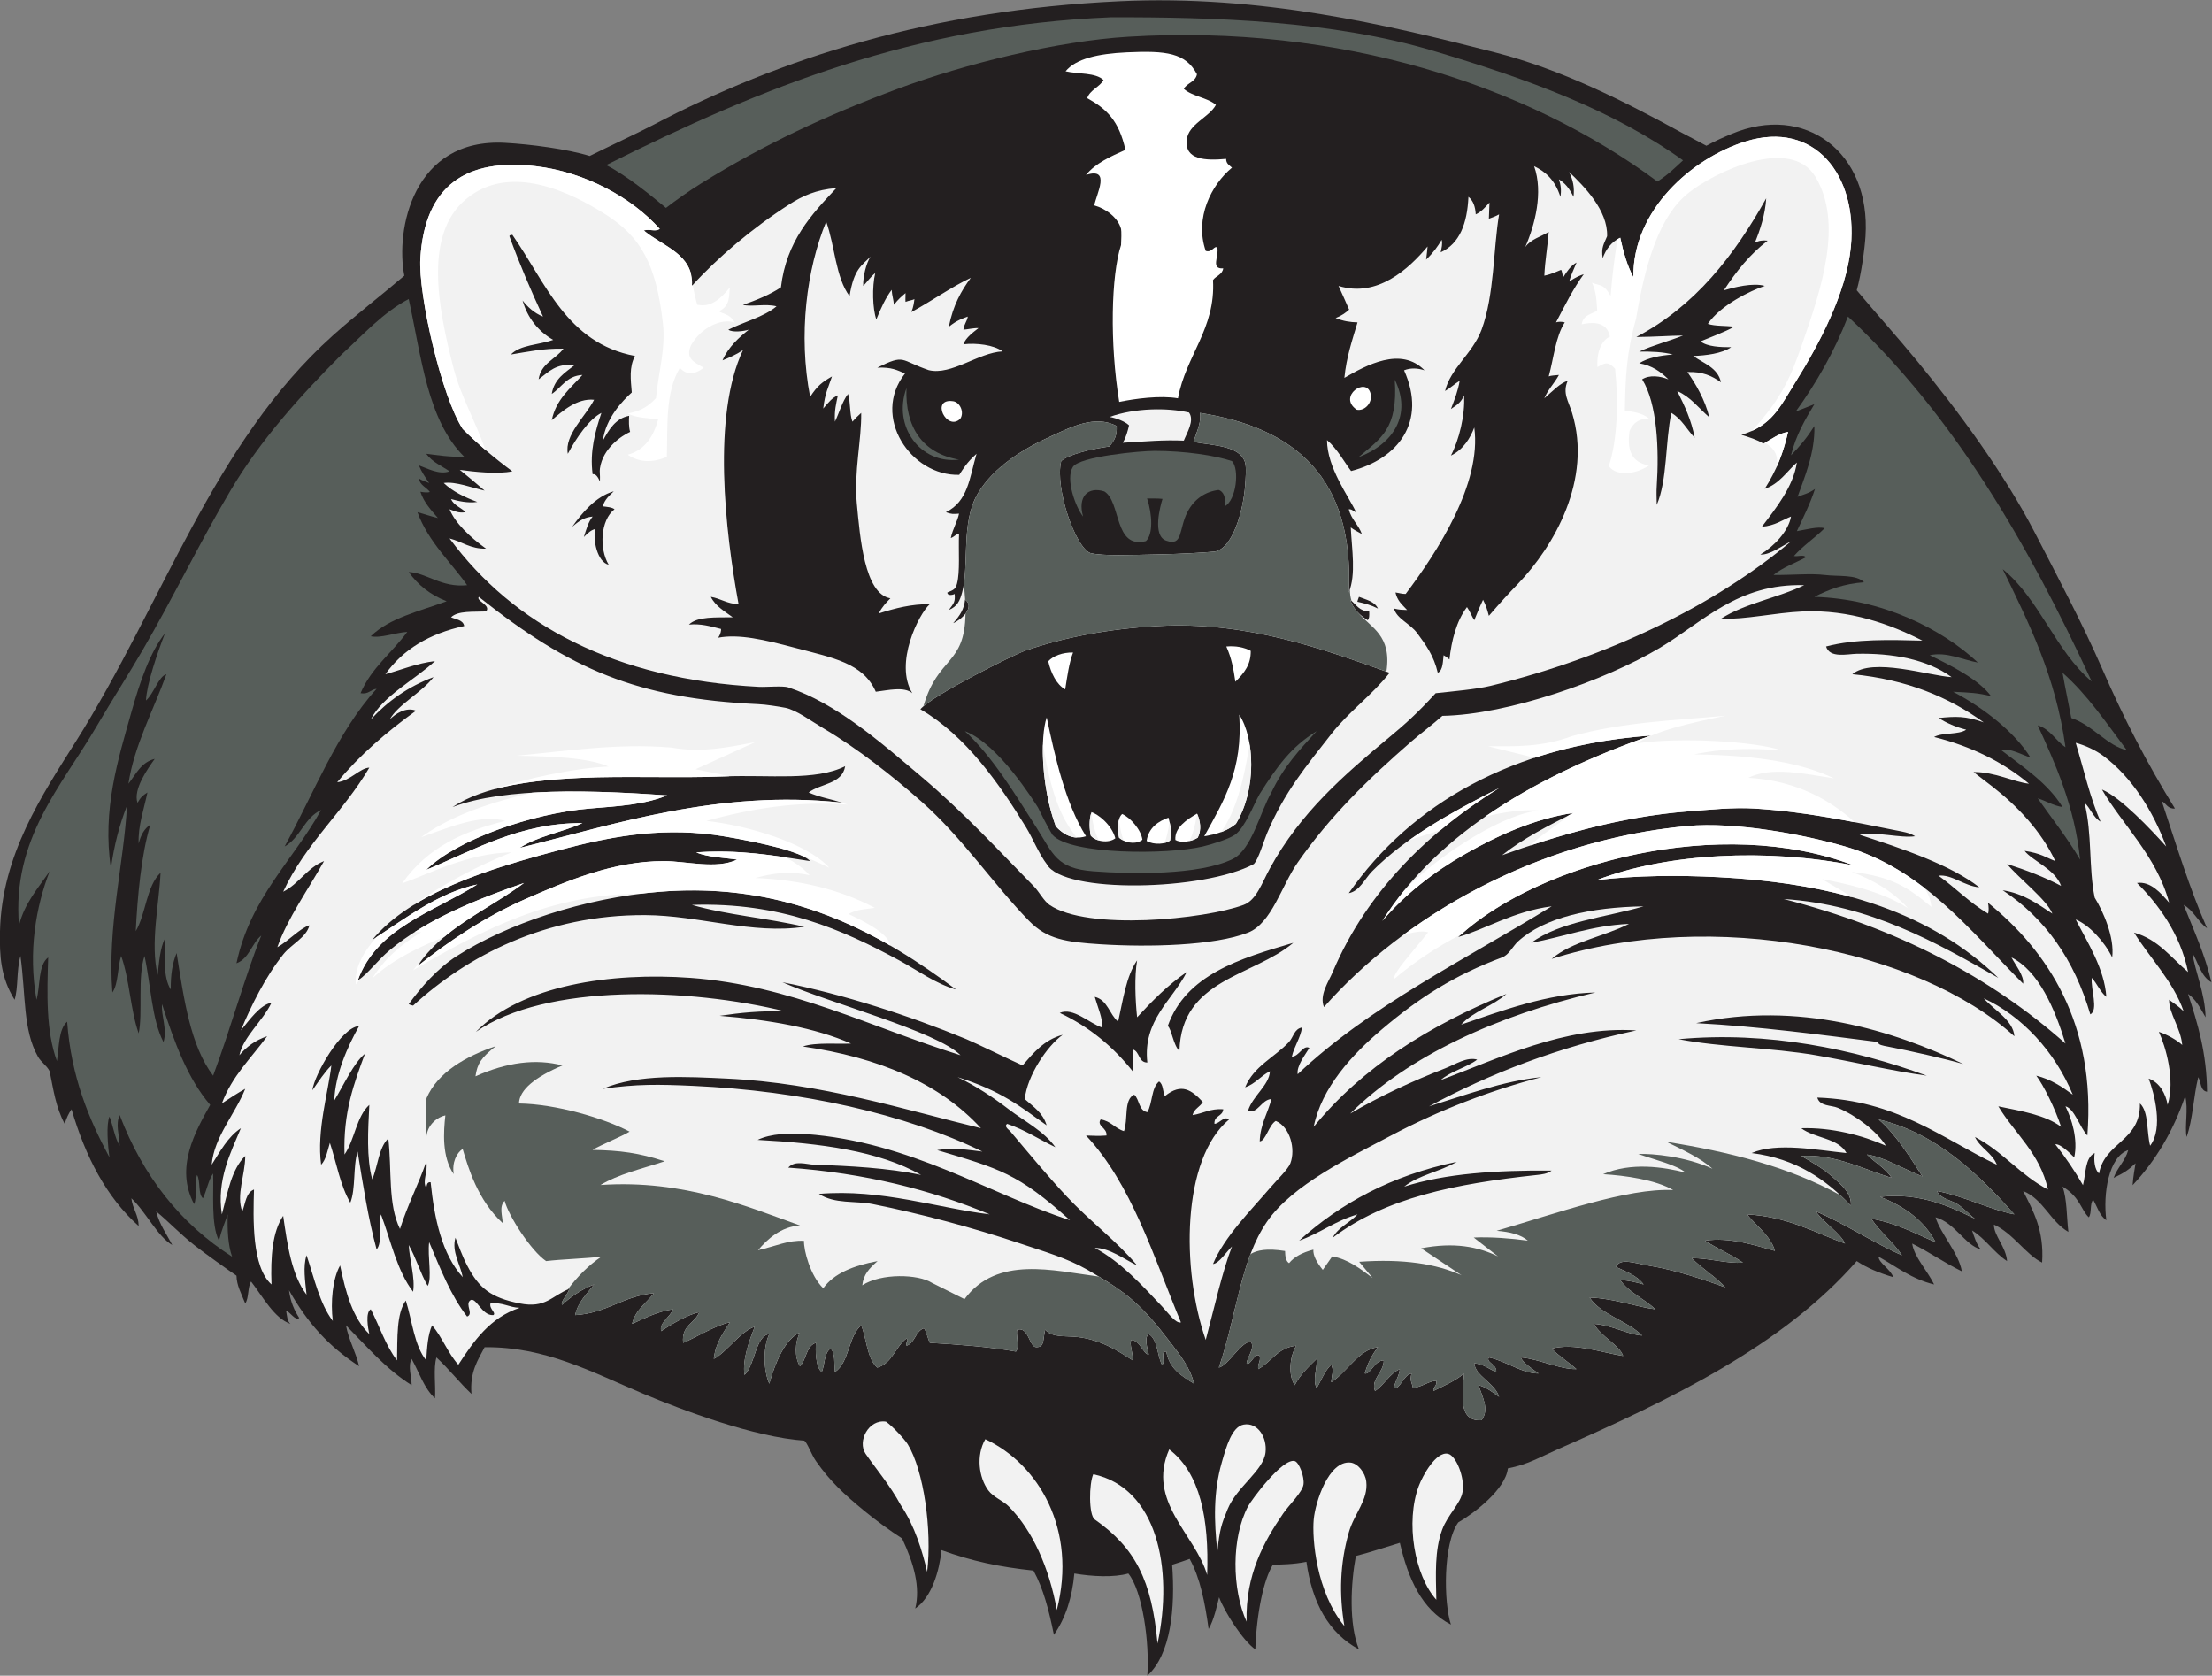
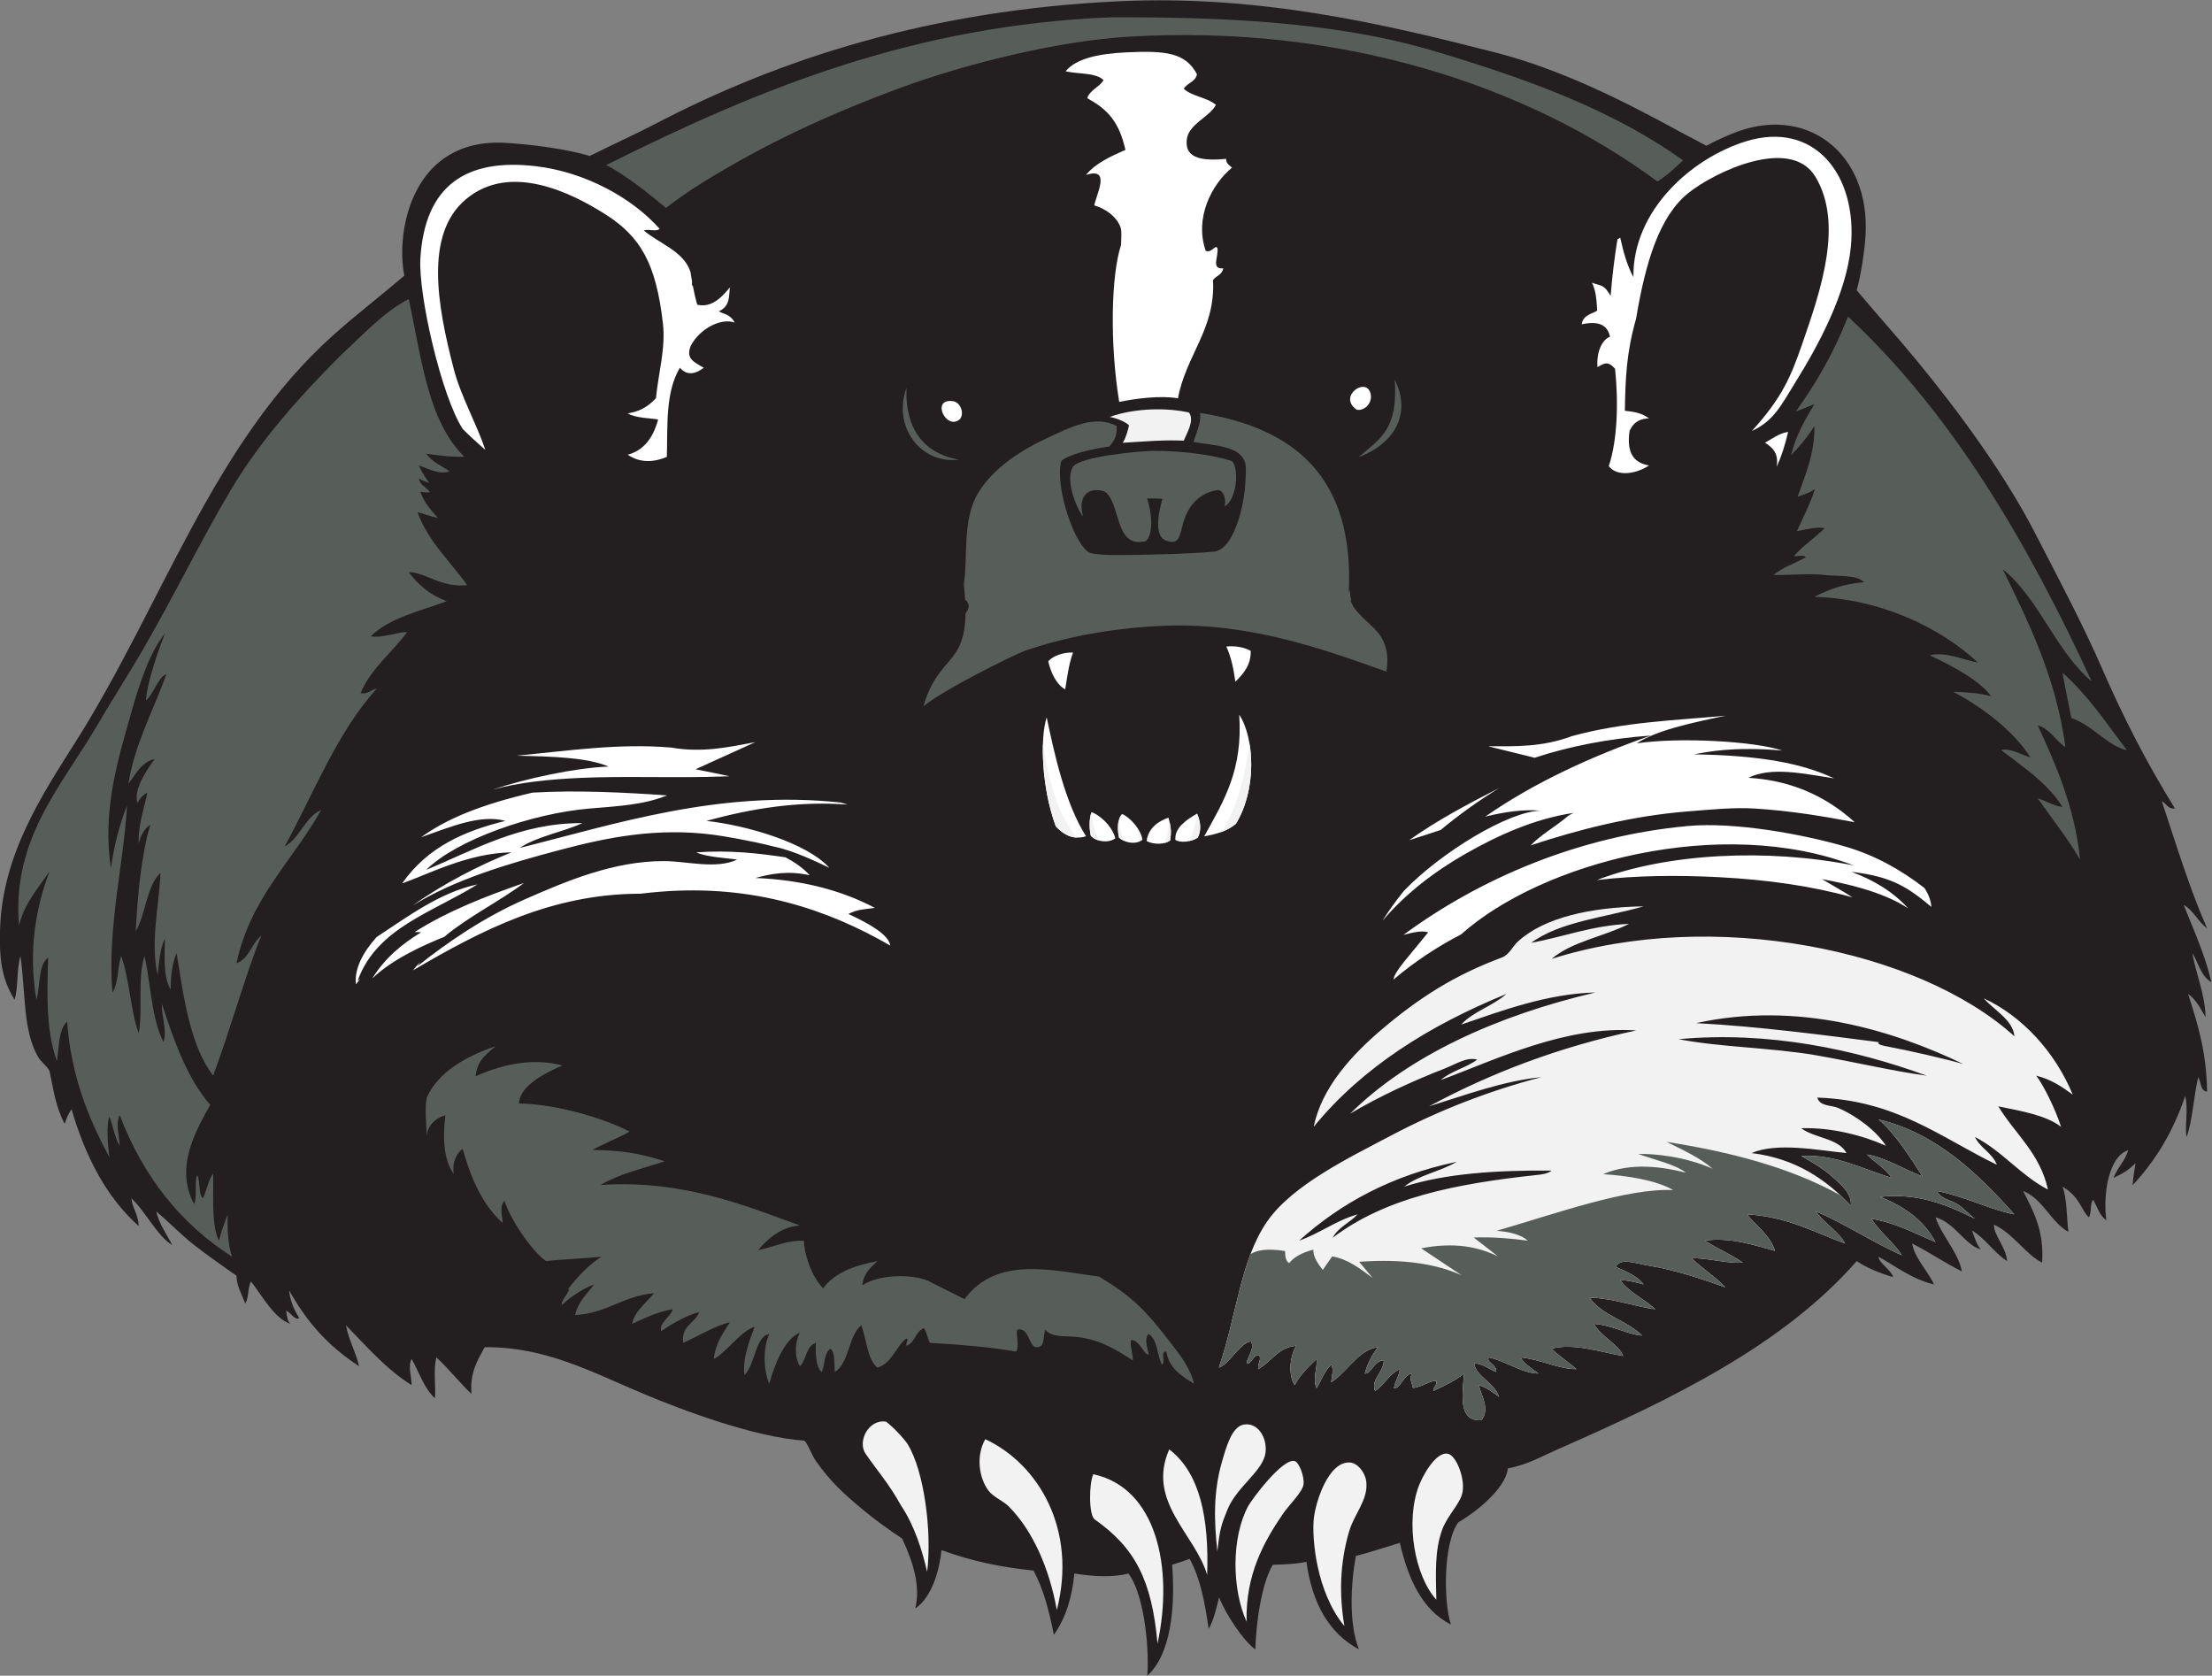
<svg xmlns="http://www.w3.org/2000/svg" viewBox="0 0 780.787 591.413" height="591.413" width="780.787" xml:space="preserve" id="svg2" version="1.1">
  <rect x="0" y="0" width="780.787" height="591.413" fill="#808080" stroke="none" />
  <defs id="defs6" />
  <g transform="matrix(1.333,0,0,-1.333,0,591.413)" id="g10">
    <g transform="scale(0.1)" id="g12">
      <path id="path14" style="fill:#231f20;fill-opacity:1;fill-rule:evenodd;stroke:none" d="m 5782.42,2040.86 c 26.1,-66.67 55.94,-129.59 73.44,-204.85 -27.29,15.22 -34.45,50.57 -50.24,77.3 6.11,-46.74 33.34,-105.79 34.78,-170.07 -13.45,23.15 -25.07,47.07 -46.38,61.84 25.32,-77.74 49.46,-156.68 50.25,-258.97 -18.01,2.61 -15.88,25.35 -23.2,38.65 -12.71,-50.42 -14.34,-111.92 -30.91,-158.47 -5.71,27.2 5.32,75.42 -3.87,108.22 -31.53,-93.44 -78.52,-171.42 -139.15,-235.78 1.86,26.5 5.2,39.63 7.74,57.98 -18.68,-17.47 -29.05,-24.94 -57.99,-38.65 9.81,27.56 30.47,44.26 38.65,73.44 -51.91,-16.98 -67.24,-116.09 -57.98,-185.54 -17.75,11.89 -23.97,35.3 -34.77,54.12 -9.66,-9.67 -3.24,-35.43 -11.61,-46.39 -19.98,17.77 -22.93,53.8 -69.58,81.17 12.05,-33.05 10.66,-79.54 15.47,-119.82 -48.29,27.73 -65.83,86.2 -119.82,108.23 26.77,-53.11 55.87,-103.89 50.25,-189.4 -41.36,19.38 -76.95,77.54 -127.56,100.5 -0.57,-28.96 31.76,-58.4 34.79,-96.62 -35.13,22.84 -56.9,59.05 -92.77,81.16 6.35,-18.14 11.84,-37.12 23.2,-50.25 -41.69,11.16 -68.56,70.58 -119.83,85.03 11.85,-41.37 62.49,-96.76 69.57,-143.01 -45.97,22.3 -85.81,50.77 -131.42,73.44 4.77,-35.19 40.91,-72.47 57.98,-108.23 -59.17,14.27 -99.79,47.09 -146.88,73.44 -0.47,-16 31.6,-32.77 38.66,-54.12 -35.81,10.58 -68.84,23.94 -96.64,42.54 -194.78,-222.711 -488.57,-365.219 -792.37,-498.629 -47.35,-20.801 -78.82,-40.156 -131.43,-50.254 -6,-55.156 -89.17,-118.75 -131.41,-143.008 -40.55,-56.433 -38.76,-212.195 -19.33,-270.574 -77.38,39.863 -113.12,121.375 -135.28,216.453 -33.72,-10.066 -75.84,-24.297 -116.45,-34.773 -13.47,-71.856 -19.12,-180.11 8.22,-247.383 -80.41,43.27 -124.06,123.32 -139.15,231.914 -36.13,-7.101 -65.88,-6.789 -88.89,-7.726 -24.2,-39.227 -42.96,-126.915 -46.4,-224.188 -32.21,22.605 -80.45,96.973 -95.97,138.074 -4.84,-19.304 -13.88,-61.328 -27.71,-83.965 -9.59,69.004 -22.2,134.993 -50.24,185.539 -15.22,-5.41 -30.58,-10.664 -46.39,-15.46 8.79,-114.825 -3.52,-237.508 -65.7,-293.77 6.08,89.785 -12.92,224.055 -50.26,270.578 -38.14,-10.859 -94.89,-8.137 -143.01,0 -5.52,-62.285 -23.02,-118.32 -54.12,-162.344 -13.33,65.496 -27.65,121.805 -54.11,170.067 -89.75,9.453 -163.71,25.117 -243.51,54.121 -5.67,-54.004 -25.14,-124.324 -69.57,-154.617 14.09,56.797 -3.68,119.355 -34.79,185.535 -31.64,20.285 -71,49.113 -100.5,73.437 -52.42,43.215 -89.19,76.621 -127.55,131.426 -12.34,17.617 -22.6,48.195 -30.92,54.113 -132.49,9.004 -322.76,80.743 -425.18,123.68 -136.13,57.09 -259.9,125.442 -421.31,123.692 -18.27,-34.571 -39.54,-66.122 -34.79,-123.692 -32.4,30.734 -59.97,66.301 -92.77,96.633 -8.66,-28.703 -1.56,-73.164 -3.86,-108.223 -29.03,26.375 -41.94,68.867 -61.85,104.364 -10.57,-18.426 0.09,-48.79 0,-69.579 -68.09,42.723 -118.965,102.645 -173.937,158.477 7.621,-40.059 25.757,-69.59 34.792,-108.234 -80.734,52.648 -135.867,113.379 -185.535,200.996 3.606,-29.903 13.953,-53.035 27.059,-73.438 -10.742,-7.969 -23.16,15.344 -34.789,19.328 2.461,-13.007 2.746,-28.175 11.594,-34.797 -42.563,14.153 -74.055,72.827 -104.36,112.107 -9.496,-14.99 -5.289,-43.677 -15.461,-57.985 -11.511,28.405 -22.562,47.765 -23.191,73.435 -19.84,13.43 -87.219,61.38 -112.09,81.19 -40.195,31.98 -68.305,62.7 -100.504,88.88 8.777,-35.03 27.645,-59.97 42.52,-88.88 -39.207,22.63 -69.532,87.62 -108.223,123.68 3.047,-27.88 18.723,-43.13 19.328,-73.45 -85.785,76.56 -141.019,183.67 -177.805,309.23 -8.933,-13.21 -12.703,-22.02 -18.207,-38.66 -23.671,44.67 -29.48,88.71 -39.769,139.14 -7.395,15.18 -22.262,23.42 -30.93,38.67 -40.066,70.53 -32.023,162.8 -46.383,266.69 C 43.152,1865.82 48.824,1823.25 38.652,1789.62 2.133,1848.27 -1.539,1904.65 0,1971.28 c 4.668,202.22 111.996,361.35 200.992,502.49 231.363,366.93 362.899,789.75 680.281,1074.54 60.332,54.13 127.267,105.5 189.407,158.47 -23.78,120.18 22.03,365.08 266.7,351.74 67.27,-3.66 165.76,-16.65 224.08,-34.82 45.58,22.87 127.89,61.04 166.31,81.21 339.84,178.41 739.23,305.39 1236.88,328.54 374.84,17.44 707.17,-62.14 993.38,-135.28 176.4,-45.09 341.02,-128.62 494.74,-212.59 22.91,-12.51 39.25,-20.23 65.71,-34.79 25.66,14.11 46.66,22.87 65.72,30.92 196.01,82.87 369.89,-48.55 355.6,-270.56 -2.18,-33.8 -10.88,-98.84 -23.2,-143.02 52.06,-62.2 106.34,-122.27 158.48,-185.53 109.65,-133.01 231.42,-297.99 313.08,-456.1 61.57,-119.23 127.16,-242.71 177.66,-358.8 58.72,-134.98 119.38,-251.68 193.41,-371.73 -19.6,-1.58 -22.58,13.49 -34.79,19.32 38.05,-113.98 73.24,-230.83 119.83,-336.27 -23.37,16.28 -35.45,47.01 -61.85,61.84 v 0" />
      <path id="path16" style="fill:#575e5a;fill-opacity:1;fill-rule:evenodd;stroke:none" d="m 4456.64,4012.14 c -24.7,-22.97 -39.01,-37.18 -67.75,-56.09 -344.93,255.72 -841.2,417.36 -1401.05,383.42 -187.61,-11.36 -431.92,-71.45 -610.71,-137.93 -188.19,-69.98 -352.95,-146.41 -521.81,-251.25 -27.61,-17.13 -66.92,-44.59 -91.85,-64.06 -44.33,36.8 -104.88,86.05 -158.29,113.4 411.98,205.92 818.4,370.13 1336.28,391.31 276.73,0.6 586.79,-9.2 854.22,-88.9 249.59,-74.4 474.38,-156.24 660.96,-289.9 v 0" />
      <path id="path18" style="fill:#f2f2f2;fill-opacity:1;fill-rule:evenodd;stroke:none" d="m 2455.1,274.973 c -12.56,53.777 -32.23,120.906 -70.24,177.265 -28.25,52.176 -66.48,97.012 -92.76,135.282 -22.31,32.5 7.55,92.304 54.11,85.039 17.15,-12.039 49.32,-46.582 57.5,-59.922 42.28,-68.985 64.65,-226.602 51.39,-337.664 v 0" />
      <path id="path20" style="fill:#575e5a;fill-opacity:1;fill-rule:evenodd;stroke:none" d="m 2400.32,3409.16 c -4.06,-102.45 41.76,-172.84 139.15,-189.39 -101.82,-12.77 -176.49,87.75 -139.15,189.39 v 0" />
      <path id="path22" style="fill:#ffffff;fill-opacity:1;fill-rule:evenodd;stroke:none" d="m 2542.85,3327.99 c -35.85,-35.03 -80.45,55.51 -18.83,46.38 18.07,-2.67 30.09,-29.35 18.83,-46.38 v 0" />
-       <path id="path24" style="fill:#575e5a;fill-opacity:1;fill-rule:evenodd;stroke:none" d="m 2554.94,2500.83 c 89.3,-33.7 183.75,-187.22 193.57,-202.08 11.08,-21.52 21.96,-45.7 38.34,-72.36 46.49,-53.08 304.11,-53.09 398.12,-30.92 23.84,5.62 69.1,19.74 85.04,30.92 26.72,18.76 48.77,78.28 65.7,108.22 45.77,72.46 83.14,124.72 150.75,166.22 -44.12,-48.08 -87.95,-94.57 -119.83,-162.35 -30.05,-52 -51.83,-151.18 -102.23,-176.07 -88.6,-43.74 -271.37,-40.07 -369.32,-32.64 -98.4,7.46 -105.74,45.56 -150.75,115.94 -57.24,89.54 -116.57,188.2 -189.39,255.12 v 0" />
+       <path id="path24" style="fill:#575e5a;fill-opacity:1;fill-rule:evenodd;stroke:none" d="m 2554.94,2500.83 v 0" />
      <path id="path26" style="fill:#f2f2f2;fill-opacity:1;fill-rule:evenodd;stroke:none" d="m 2609.05,626.172 c 141.61,-66.192 243.84,-239.844 189.4,-452.227 -19.63,110.012 -63.98,210.852 -127.56,274.426 -15.03,15.027 -40.66,24.121 -54.11,42.52 -24.6,33.632 -32.73,91.601 -7.73,135.281 v 0" />
      <path id="path28" style="fill:#ffffff;fill-opacity:1;fill-rule:evenodd;stroke:none" d="m 2771.64,2537.3 c 21.36,-101.34 49,-226.87 104.11,-314.78 -17.91,-5.54 -47.14,-9.32 -80.02,26.35 -38.5,104.88 -41.7,235.56 -24.09,288.43 v 0" />
      <path id="path30" style="fill:#ffffff;fill-opacity:1;fill-rule:evenodd;stroke:none" d="m 2841.45,2709.05 c -10.7,-27.94 -15.51,-64.17 -20.79,-97.55 -22.95,12.36 -38.07,43.85 -44.91,74.37 12.61,13.93 37.54,23.77 65.7,23.18 v 0" />
      <path id="path32" style="fill:#ffffff;fill-opacity:1;fill-rule:evenodd;stroke:none" d="m 2821.64,4247.92 c 27.13,33.27 85.61,46.68 162.34,50.25 104.53,4.86 155.72,-1.52 185.53,-57.98 -3.78,-20.7 -26.12,-22.85 -34.78,-38.65 22.2,-20.3 62.2,-22.83 85.03,-42.52 -17.46,-33.07 -73.02,-50.48 -77.31,-92.77 -5.38,-53.12 49.07,-55.12 104.37,-50.24 -0.2,-13.08 8.99,-16.78 15.45,-23.2 -54.74,-45.2 -99.56,-133.57 -69.56,-220.32 16.85,-6.3 23.89,16.99 30.92,7.73 4.2,-22.47 -18.34,-56.47 15.45,-54.11 -2.43,-16.89 -19.03,-19.61 -27.06,-30.92 7.41,-128.9 -72.12,-199.81 -92.76,-313.09 -47.24,8.17 -113.55,-0.89 -155.6,-9.53 -25.29,154.03 -21.54,335.7 4.85,415.39 0.8,10.18 1.31,37.64 0,42.51 -7.94,29.59 -39.25,53.43 -70.82,62.39 5.1,28.99 45.56,102.38 -21.94,80.63 24.58,30.82 65.95,49.39 104.36,66.39 -17.31,77.71 -49.81,108.43 -101.17,136.95 6.83,21.52 33.17,29.57 43.19,47.9 -20.99,20.24 -67.06,15.4 -100.49,23.19 v 0" />
      <path id="path34" style="fill:#575e5a;fill-opacity:1;fill-rule:evenodd;stroke:none" d="m 3262.27,3215.9 c 20.31,-21.21 11.67,-103.6 -19.33,-119.83 4.33,21.9 -3.05,39.94 -16.17,43.37 -33.95,-4.11 -64.27,-23.27 -82.2,-57.98 -24.03,-46.53 -11.26,-92.09 -56.69,-76.19 -37.03,12.96 -15.54,91.31 -9.62,110.55 -14.59,1.63 -25.97,0.76 -40.8,1.13 14.02,-42.47 16.23,-95.39 -3.15,-112.94 -85.27,-21.53 -65.1,104.04 -110.05,131.57 -42.53,13.62 -71.49,-12.85 -56.24,-66.56 -20.11,25.24 -47.2,99.61 -27.05,131.41 17.65,27.88 179.39,42.58 216.44,42.53 80.34,-0.14 159.3,-11.87 204.86,-27.06 v 0" />
      <path id="path36" style="fill:#f2f2f2;fill-opacity:1;fill-rule:evenodd;stroke:none" d="m 2895.08,533.41 c 168.19,-36.035 212.99,-249.055 170.06,-448.371 -15.21,167.422 -58.59,252.766 -166.2,328.555 -16.42,11.554 -15.31,95.508 -3.86,119.816 v 0" />
      <path id="path38" style="fill:#f2f2f2;fill-opacity:1;fill-rule:evenodd;stroke:none" d="m 2938.48,3332.85 c 67.52,24.03 152.12,24.67 210.03,11.6 15.31,-21.38 -5.91,-54.2 -13.78,-74.44 -54.03,2.38 -101.27,-2.04 -161.66,-5.63 8.88,14.32 13.15,31.44 16.66,46.17 -10.9,10.31 -31.89,18.46 -51.25,22.3 v 0" />
      <path id="path40" style="fill:#f2f2f2;fill-opacity:1;fill-rule:evenodd;stroke:none" d="m 3096.07,599.121 c 81.94,-62.371 105.71,-182.898 100.49,-332.41 -31.19,107.684 -161.39,193.945 -100.49,332.41 v 0" />
      <path id="path42" style="fill:#ffffff;fill-opacity:1;fill-rule:evenodd;stroke:none" d="m 3188.84,2222.52 c 53.25,96.39 102.32,175.49 92.64,322.01 40.94,-62.51 46.56,-198.67 -8.86,-289.1 -24.43,-19.76 -49.24,-26.75 -83.78,-32.91 v 0" />
      <path id="path44" style="fill:#f2f2f2;fill-opacity:1;fill-rule:evenodd;stroke:none" d="m 3223.63,328.547 c -8.91,79.961 -10.9,157.078 11.58,235.781 11.78,41.199 26.64,94.981 57.98,100.508 37.18,6.531 62.4,-33.613 57.98,-73.438 -5.44,-49.132 -75.68,-90.156 -100.49,-150.753 -16.4,-40.067 -20.91,-52.918 -27.05,-112.098 v 0" />
      <path id="path46" style="fill:#f2f2f2;fill-opacity:1;fill-rule:evenodd;stroke:none" d="m 3300.93,143.02 c -38.96,86.414 -40.55,221.765 3.87,305.351 9.16,17.266 91.62,128.77 123.68,119.832 11.75,-3.289 26.03,-42 23.19,-61.855 -2.98,-20.84 -38.17,-53.993 -54.11,-77.293 -50.97,-74.551 -99.65,-161.711 -96.63,-286.035 v 0" />
      <path id="path48" style="fill:#ffffff;fill-opacity:1;fill-rule:evenodd;stroke:none" d="m 3247.3,2725.01 c 24.79,2.1 46.33,-1.78 64.68,-11.6 0.5,-35.84 -16.27,-57.48 -40.71,-81.71 -5.03,34.4 -10.16,62.55 -23.97,93.31 v 0" />
      <path id="path50" style="fill:#ffffff;fill-opacity:1;fill-rule:evenodd;stroke:none" d="m 3592.67,3351.91 c -51.9,35.14 26.43,89.47 36.8,41.79 5.33,-24.45 -16.74,-46.04 -36.8,-41.79 v 0" />
      <path id="path52" style="fill:#575e5a;fill-opacity:1;fill-rule:evenodd;stroke:none" d="m 3597.21,3226.14 c 58.47,50.01 105.23,73.91 96.08,205.4 45.87,-92.29 -2.55,-170.36 -96.08,-205.4 v 0" />
      <path id="path54" style="fill:#f2f2f2;fill-opacity:1;fill-rule:evenodd;stroke:none" d="m 3803.41,200.996 c -57.56,64.211 -82.43,205.539 -46.38,301.496 10.31,27.422 45.63,91.903 77.31,85.028 21.1,-4.571 44.77,-62.118 38.64,-100.489 -4.97,-31.179 -39.5,-60.664 -54.11,-100.496 -20.32,-55.371 -16.83,-117.609 -15.46,-185.539 v 0" />
      <path id="path56" style="fill:#575e5a;fill-opacity:1;fill-rule:evenodd;stroke:none" d="m 4696.29,2914.41 c 23.92,19.88 56.46,31.14 85.03,46.38 -2.88,8.72 -21.68,1.51 -30.92,3.87 24.14,27.39 55.34,47.72 81.16,73.44 -17.1,5.41 -52.43,-4.19 -73.43,-7.73 16.3,35.24 35.35,72.79 47.93,111.73 -17.45,-12.59 -33.54,-15.4 -46.12,-20.89 18.32,52.54 46.17,114.98 44.57,187.45 -18.85,-29.66 -37.76,-52.87 -61.84,-77.3 12.9,52.79 37.1,94.32 61.84,135.28 -20.63,-8.55 -28.06,-11.2 -49.18,-19.32 54.42,75.7 101.75,157.44 138.08,251.23 278.11,-259.16 475.59,-598.94 645.5,-966.31 -96.37,81.43 -137.8,217.8 -235.78,297.63 69.5,-143.1 140.57,-284.6 166.21,-471.57 -26.39,17.43 -39.93,47.7 -73.44,57.99 44.19,-96.25 98.58,-215.8 112.09,-355.61 -33.74,57.73 -74.48,108.48 -112.09,162.34 22.58,-7.05 40.14,-19.13 65.7,-23.19 -40.04,64.31 -103.52,105.19 -162.33,150.75 23.46,6.65 54.24,-12.7 77.29,-19.33 -42.71,68.08 -123.87,131.22 -204.85,173.94 46.81,-2.38 63.67,-2.78 100.5,-11.6 -31.63,43.11 -103.07,79.88 -162.35,108.23 43.7,10.16 88.13,-12.35 127.56,-19.33 -95.24,89.17 -253.57,168.81 -432.91,173.94 37.4,19.28 78.4,34.98 131.42,38.65 -20.05,21.23 -68.31,14.83 -104.37,19.33 -36,4.49 -86.18,-0.51 -135.27,0 v 0" />
      <path id="path58" style="fill:#575e5a;fill-opacity:1;fill-rule:evenodd;stroke:none" d="m 5461.6,2655.43 c 66.4,-58.57 116.4,-133.55 170.08,-204.85 -51.02,10.84 -90.7,66.47 -146.88,85.03 -7.5,40.17 -16.21,79.15 -23.2,119.82 v 0" />
      <path id="path60" style="fill:#575e5a;fill-opacity:1;fill-rule:evenodd;stroke:none" d="m 436.773,2759.8 c -39.25,-49.82 -65.921,-126.89 -88.898,-208.73 -34.652,-123.38 -77.82,-257.55 -54.113,-413.58 8.23,61.34 22.902,116.24 42.515,166.2 -8.015,-151.74 -52.554,-321.06 -38.656,-494.75 16.348,23.6 13.141,66.76 23.195,96.63 22.235,-61.5 24.516,-142.97 46.387,-204.86 11.375,52.43 -3.488,148.9 15.457,204.86 16.945,-75.81 18.547,-166.98 50.25,-228.04 10.586,34.59 -6.621,69.95 -3.867,100.49 32.246,-99.17 66.84,-196 127.555,-266.7 -38.946,-70.19 -94.45,-165.93 -42.516,-262.83 8.656,19.69 0.445,56.24 7.731,77.29 9.703,-16.05 1.976,-49.56 15.457,-61.83 10.351,20.56 14.16,47.67 27.054,65.71 2.059,-49.73 -6.226,-135.64 15.461,-177.81 8.207,32.3 15.317,46.53 23.195,69.57 -1.3,-41.15 0.875,-81.58 11.594,-112.09 -136.781,87.41 -235.668,212.7 -297.625,374.94 -11.535,-24.84 -1.203,-50.23 0,-81.17 -13.418,21.36 -17.277,52.29 -27.054,77.29 -9.012,-20.69 -4.426,-77.21 0,-108.21 -54.821,102.36 -101.34,213.03 -112.09,359.46 -23.16,-20.65 -20.996,-66.62 -27.063,-104.36 -29.379,79.63 -26.191,179.77 -23.187,274.43 -27.063,-20.6 -20.481,-74.86 -30.922,-112.09 -22.777,128.87 -1.137,247.06 34.789,340.15 -30.367,-44.38 -65.879,-83.59 -81.172,-143.02 -18.887,229.14 112.488,368.16 204.855,525.67 41.411,70.61 84.426,137.32 123.688,204.86 79.859,137.35 150.492,284.04 231.922,421.31 78.926,133.06 184.781,250.5 293.758,359.47 56.226,51.43 109.887,111.57 177.797,146.88 33.71,-153.05 49.2,-320.53 146.88,-417.45 -37.5,-1.42 -73.8,4.38 -100.5,7.74 16.75,-22.67 40.4,-31.76 61.85,-46.39 -27.1,-10.27 -58.96,7.99 -81.18,15.46 7.42,-17.66 14.14,-27.06 27.07,-46.38 -9.68,3.21 -17.87,6.56 -27.07,11.59 2.56,-18.06 20.69,-23.22 29.07,-35.46 -5.57,-1.81 -14.09,-1.31 -25.2,0.68 9.58,-29.07 28.61,-48.7 46.39,-69.58 -21.48,5.16 -33.55,9.95 -54.12,15.46 27.74,-77.91 93.71,-138.2 131.43,-193.26 -67.94,-7.2 -108.3,33.19 -154.62,34.78 24.78,-34.48 57.69,-60.84 100.5,-77.3 -71.52,-26.4 -151.7,-44.14 -200.997,-92.76 26.477,-5.81 64.937,9.75 96.627,11.59 -40.15,-55.19 -95.404,-95.28 -123.681,-162.34 21.676,-3.64 26.211,9.87 42.515,11.6 -104.929,-115.4 -165.492,-275.15 -243.507,-417.45 41.527,22.89 52.336,76.5 96.628,96.63 -75.125,-134.88 -187.503,-232.52 -224.183,-405.85 33.863,12.52 40.223,52.54 65.707,73.44 -43.223,-107.52 -82.863,-252.12 -127.555,-371.06 -60.523,79.91 -77.422,203.45 -96.629,324.68 -11.195,-26.17 -16.093,-58.64 -15.461,-96.63 -20.929,32.61 -16.078,91.14 -15.461,135.28 -12.921,-25.74 -15.394,-61.91 -19.324,-96.63 -19.886,83.65 3.629,185.66 7.727,270.57 -37.77,-35.67 -38.477,-108.41 -65.707,-154.62 4.554,89.48 14.054,200.58 38.652,282.17 -15.246,-10.54 -25.086,-26.43 -30.918,-50.25 -2.332,46.68 14.688,93.51 23.184,135.28 -12.942,-8.16 -17.903,-12.99 -26.285,-27.44 -12.247,35.78 27.777,91.42 45.617,116.34 -36.199,-8.9 -49.723,-40.47 -69.578,-65.7 14.718,99.95 66.797,196.03 100.5,289.89 -20.524,-5.29 -33.395,-51.62 -54.118,-69.58 1.961,43.31 30.379,126.68 50.25,177.81 v 0" />
-       <path id="path62" style="fill:#f2f2f2;fill-opacity:1;fill-rule:evenodd;stroke:none" d="m 885.141,1522.92 c 2.55,69.62 35.117,142.67 65.714,197.13 -47.578,-3.12 -118.765,-129.59 -123.687,-170.08 18.687,26.6 31.051,46.25 50.242,65.71 -8.015,-70.66 -39.328,-171.86 -27.055,-262.84 13.254,13.81 16.817,37.3 23.196,57.98 17.586,-53.27 27.625,-114.09 54.109,-158.46 14.719,36.81 6.738,96.32 19.328,135.28 14.328,-88.75 28.184,-177.97 50.246,-258.98 16.576,18.21 3.216,66.36 11.596,92.76 26.26,-70.37 42.85,-150.41 85.04,-204.85 6.07,35.75 -9.33,83.4 -11.6,123.7 19.36,-33.48 30.76,-74.91 50.25,-108.24 12.27,20.29 -0.88,77.86 3.87,115.96 29.45,-69.76 57.12,-141.3 100.5,-197.131 17.88,6.809 -5.49,31.036 7.72,42.52 15.81,12.491 30.5,-41.113 61.84,-38.652 8.31,6.066 -11.64,16.445 -7.72,30.918 33.08,3.449 48.58,-10.684 77.3,-11.602 -78.3,-26.055 -121.26,-87.461 -162.34,-150.73 -27.56,30.398 -42.72,73.23 -69.57,104.355 -11.23,-24.855 -13.37,-58.781 -15.47,-92.773 -31.74,39.128 -37.16,104.57 -54.11,158.484 -25.2,-35.352 -21.92,-99.199 -23.19,-158.484 -29.99,38.3 -46.15,90.418 -69.577,135.293 -14.843,-8.438 -7.23,-50.86 -3.863,-65.715 -43.988,42.336 -62.594,110.057 -77.305,181.667 -20.093,-35.31 -25.554,-97.066 -19.332,-146.882 -35.058,46.113 -48.984,113.362 -69.562,173.942 -9.77,-30.69 -3.559,-68.08 0,-104.36 -39.008,51.19 -50.617,129.77 -61.852,208.72 -28.515,-42.35 -33.671,-108.05 -30.918,-181.67 -52.492,45.99 -48.636,174.41 -46.386,251.24 -21.496,-8.13 -22.594,-36.67 -30.918,-57.98 -17.047,42.74 7.722,96.96 7.726,146.89 -36.722,-35.44 -46.636,-97.66 -61.843,-154.62 -14.493,91.81 23.867,164.24 50.25,228.05 -34.938,-23.04 -54.606,-61.34 -77.309,-96.63 6.727,74.46 62.062,133.77 88.902,201 -22.215,-12.41 -37.675,-22.71 -61.843,-38.65 26.734,72.47 77.968,120.44 119.824,177.8 -30.785,-10.44 -54.781,-27.69 -73.442,-50.26 10.282,49.01 61.797,90.23 85.039,139.16 -30.664,-5.76 -58.953,-46.45 -81.171,-73.44 26.882,64.83 64.511,141.29 112.089,201 22.524,28.26 61.032,44.48 69.575,77.3 -24.957,-7.29 -55.856,-42.04 -85.036,-57.98 26.293,75.5 82.649,154.41 123.688,228.05 -45.25,-17.88 -66.133,-60.13 -108.227,-81.18 58.36,127.19 159.637,211.43 228.051,328.56 -24.879,-0.94 -50.152,-34.86 -85.039,-38.66 60.039,72.67 131.679,133.75 208.729,189.4 -26.53,10.98 -55.49,-8.89 -69.57,-23.19 21.33,39.22 84.01,70.58 115.95,112.09 -67.73,-25.04 -121.46,-64.08 -166.207,-112.09 31.147,61.63 115.047,103.97 170.077,154.6 -49.27,-6.14 -87.95,-22.85 -131.42,-34.78 46.51,65.58 116.6,107.57 208.72,127.55 -2.92,16.41 -21.42,17.23 -34.79,23.2 18.25,17.82 58.28,13.87 92.77,15.45 13.97,16.98 -27.66,27.73 -19.33,38.66 241.2,-191.58 418.01,-269.15 740.27,-284.17 20.38,-0.95 51.45,-5.78 71.44,-9.59 28.77,-5.5 68.69,-35.35 100.49,-54.12 91.66,-54.05 184.18,-127.3 258.98,-193.26 110.69,-97.6 191.76,-220.51 286.02,-316.95 47.5,-48.58 97.38,-56.02 189.4,-61.84 126.54,-8 301.01,-3.97 390.4,30.92 62.63,24.46 88.57,124.24 131.41,185.53 85.48,122.3 184.75,219.39 301.49,320.82 21.71,18.86 57.19,45.66 81.69,67.57 174.28,3.15 430.78,93.65 575.41,179.8 113.42,67.58 206.25,171.44 382.66,166.21 -69.39,-33.7 -157.86,-48.29 -220.33,-88.9 65.06,-2.54 141.58,15.92 216.46,19.32 124.04,5.64 233.71,-34.47 316.96,-77.3 -83.49,2.11 -176.81,5.26 -255.11,-15.46 9.4,-31.76 56.37,-19.85 81.16,-19.33 92.32,1.97 185.13,-13.69 251.24,-61.84 -59.29,3.43 -209.87,53.02 -262.83,7.73 144.54,-13.94 255.94,-61.01 347.87,-127.55 -48.29,17.34 -74.01,16.14 -119.81,11.59 21.56,-13.21 45.54,-24.03 73.43,-30.92 -20.64,-14.14 -62.87,-6.71 -85.04,-19.33 99.88,-25.1 183.11,-66.84 251.25,-123.68 -39.8,4.03 -89.59,31.5 -146.89,30.92 20.56,-16.29 33.67,-25.71 50.25,-38.65 64.3,-50.23 128.63,-116.65 166.2,-197.13 -26.04,10.02 -37.41,20.31 -81.16,27.06 20.86,-26.84 80.6,-48.24 96.62,-92.77 -43.69,23.28 -92.35,41.64 -143,57.97 29.05,-35.92 106.83,-96.18 119.82,-131.4 -38.97,25.44 -75.68,53.14 -131.41,61.83 112.58,-74.24 189.61,-184.02 231.91,-328.54 22.31,10.92 0.77,67.42 3.86,96.63 14.3,-15.33 22.2,-37.08 38.65,-50.24 -5.18,74.7 -49.73,143.51 -81.17,204.84 35.54,-14.72 75.99,-57.97 96.64,-100.49 6.64,52.61 -23.51,121.36 -46.39,158.48 -16.45,80.84 -6.1,168.66 -27.05,251.24 16.07,-14.85 22.95,-38.89 42.51,-50.25 -27.76,63.71 -44.44,138.51 -65.71,208.72 24.63,-6.51 52.66,-19.34 73.43,-34.79 74.94,-55.7 131.14,-145.15 166.22,-239.64 -40.33,45.02 -121.25,130.72 -170.07,150.74 52.11,-90.94 144.96,-176.13 177.8,-299.22 -22.14,25.3 -49.13,56.89 -85.04,51.85 54.38,-53.87 115.23,-134.74 135.29,-235.78 -44.79,37.67 -78.67,86.25 -143.02,104.36 40.88,-66.07 103.73,-128.85 131.27,-208.27 -13.23,13.23 -23.08,19.05 -38.5,30.47 -0.42,-36.52 30.8,-74.82 34.79,-119.82 -12.37,11.88 -39.58,27.77 -61.85,34.78 17.81,-38.76 43.91,-126.66 23.19,-193.26 -5.04,28.81 -20.61,59.27 -50.24,69.58 14.38,-37.79 39.64,-131.28 3.86,-177.8 -9.69,36.7 -3.07,89.69 -27.06,112.09 2.23,-100.16 -93.51,-102.33 -108.22,-185.53 -11.74,10.16 -14.18,34.12 -11.6,54.1 -25.98,-12.67 -23.01,-54.29 -30.93,-85.03 -22.67,38.78 -45.14,72.36 -73.44,108.22 14.29,1.31 37.11,-22.09 50.26,-34.77 10.36,47.74 -6.49,101.71 -23.19,135.28 23.68,-6 37.55,-55.2 57.97,-77.3 23.13,296.27 -105.24,488.39 -263.23,616.42 2.27,-8.93 2.51,-23.29 0.39,-28.9 -48.72,28.57 -86.29,68.29 -131.4,100.48 35.12,4.18 67.87,-27.44 108.21,-30.91 -76.74,59.82 -203.98,102.65 -316.94,139.14 42.4,9.49 107.91,-9.67 146.87,-3.87 -15.45,9.65 -32.73,11.99 -50.24,15.46 -117.63,23.38 -240,49.7 -374.93,57.99 -56.32,3.46 -120.12,-3.18 -177.81,-7.74 -181.58,-14.33 -352.59,-66.3 -490.89,-115.95 55.9,44.6 122.67,78.33 189.41,112.09 -104.46,-15.57 -201.12,-59.92 -286.04,-108.23 -84.27,-47.94 -161.18,-107.93 -220.31,-177.8 149.05,236.18 416.14,387.83 711.2,490.89 -363.99,-26.41 -634.51,-179.77 -800.1,-417.44 28.84,5.42 42.48,38.41 61.84,57.98 89.88,90.84 214.85,158.61 336.28,220.31 -180.43,-111.37 -348.04,-268.31 -440.64,-487.02 -10.78,-25.47 -35.99,-60.8 -23.19,-92.77 208.96,236.39 557.87,441.62 962.44,479.3 126.87,11.81 308.45,-22.49 417.45,-54.12 205.78,-59.71 329.16,-220.76 471.57,-363.33 2.61,21.43 -20.14,48.87 -30.93,69.57 72.14,-36.1 114.63,-135.32 143.02,-228.05 -199.23,177 -446.49,305.96 -746,382.66 228.75,-14.77 404.7,-115.82 568.2,-208.72 -175.26,168.34 -412.63,249.79 -742.14,266.71 -105.34,5.4 -215.2,4.76 -320.81,-7.74 185.94,71.55 451.55,84.17 680.29,38.66 -355.18,135.81 -838.22,5.1 -1047.49,-189.41 70.43,19.59 146.39,68.28 247.38,81.17 -230.26,-142.08 -481.25,-263.46 -672.56,-444.5 -3.36,21.47 19.21,50.32 30.93,69.58 -16.97,9.1 -26.44,-22.44 -46.39,-23.19 6.51,28.28 22.08,47.5 27.05,77.3 -20.92,-3.5 -22.94,-26.07 -34.78,-38.65 -37.75,-40.14 -93.73,-64.21 -115.96,-119.82 26.96,9.11 41.5,30.65 65.71,42.5 -1.77,-36.89 -45.8,-64.98 -57.97,-104.36 25.77,-9.41 34.68,29.08 61.83,30.94 -9.52,-38.16 -29.43,-65.91 -30.92,-112.1 15.91,0.91 23.95,43.01 42.52,54.11 38.02,-16.13 52.93,-74.51 38.66,-112.09 -6.13,-16.12 -36.06,-44.55 -54.12,-65.7 -51.05,-59.81 -120.91,-128.94 -150.75,-201 15.64,1.19 35.05,31.9 50.25,46.38 -25.34,-64.87 -47.8,-166.066 -69.56,-247.374 -64.87,186.334 -63.8,478.514 61.83,583.654 -14.15,10.37 -23.9,-10.37 -38.65,-11.6 -1.73,22.35 21.96,19.27 23.19,38.66 -34.54,2.32 -53.16,-11.26 -81.17,-15.46 3.74,16.87 19.86,21.36 27.06,34.77 -29.87,31.64 -56.22,51.26 -100.5,15.47 -5.95,12.08 -4.01,32.06 -15.45,38.65 -20.67,-16.7 -17.04,-57.7 -30.92,-81.17 -23.14,3.94 -20.5,33.63 -34.8,46.39 -28.49,-12.75 -15.66,-66.8 -27.05,-96.63 -23.86,7.07 -34.75,27.09 -61.85,30.92 -11.57,-17.44 17.89,-21.92 15.46,-42.51 -24.72,-1.73 -28.19,-0.69 -54.11,0 120.34,-128.33 178.18,-319.16 251.24,-494.758 -13.63,-3.867 -33.97,25.34 -50.25,42.52 -50.72,53.498 -108.97,118.278 -177.8,154.598 38.01,0.62 78.1,-30.1 112.1,-46.38 -53.37,63.87 -125.4,117.54 -185.54,181.67 -51.54,54.98 -100.77,114.66 -150.74,173.94 -2.55,3.03 -17.73,12.6 -7.73,19.32 47.13,-15.99 84.86,-41.4 127.55,-61.84 -31.25,43.41 -82.13,68.69 -123.69,100.5 -42.46,32.49 -86.12,61.25 -135.28,85.03 116.57,-36.99 163.16,-75.88 235.78,-127.55 -10.19,33.19 -32.45,46.72 -57.98,69.58 6.89,62.79 59.28,140.31 100.5,170.06 -49.57,-13.35 -77.42,-48.11 -106.28,-81.1 -31.09,13.71 -122.16,58.5 -148.83,69.5 -152.65,63 -326.2,118.93 -487.02,150.76 122.61,-54.62 409.18,-130.04 471.56,-193.28 -235.92,73.15 -449.82,185.56 -715.07,204.87 -209.28,15.23 -446.91,-18.96 -568.2,-143.02 185.04,129.26 565.22,116.69 819.44,54.12 -66.38,2.13 -120.08,-3.61 -173.94,-11.6 130.04,-10.4 253.02,-31.69 347.87,-73.44 -33.53,-1.97 -94.01,3.83 -127.55,-7.73 200.29,-29.05 361.93,-96.75 471.56,-216.46 -198.81,48.34 -424.81,119.9 -672.55,131.43 -103.41,4.81 -236.77,12.99 -328.55,-27.06 89.12,12.77 146.45,11.96 239.65,7.72 286.34,-13.01 560.05,-73.9 765.32,-173.92 -42.27,4.74 -73.94,11.05 -119.82,3.86 165.03,-49.29 212.75,-60.75 351.73,-185.54 -212.88,68.45 -421.53,207.81 -699.61,228.06 -42.17,3.06 -93.05,1.35 -127.55,-15.47 166.36,-8.86 321.36,-29.09 432.91,-92.77 -86.72,18.37 -188.09,23.78 -282.16,27.06 -22.52,0.79 -51.72,12.46 -69.59,-7.72 204.52,-14.52 378.8,-59.28 533.41,-123.7 -134.74,16 -287.33,68.27 -452.23,54.12 42.48,-27.43 95.3,-17.5 143.01,-27.05 127.61,-25.55 265.96,-62.6 390.4,-104.37 61.79,-20.74 123.63,-38.53 177.79,-69.57 110.31,-63.23 145.23,-95.534 220.32,-193.261 24.98,-32.508 51.8,-66.309 61.85,-108.23 -32.66,20.164 -65.74,39.91 -73.44,85.039 -17.27,1.797 -0.73,-30.196 -11.6,-34.785 -13,25.644 -11.09,66.21 -34.79,81.16 -12.9,-8.075 -3.51,-39.258 0,-54.11 -13.96,-1.008 -22.27,36.922 -46.38,38.653 -5.65,-11.504 5.12,-34.68 3.87,-54.121 -35.78,22.703 -82.74,54.871 -146.88,61.855 -34.12,3.699 -65.95,-2.355 -85.04,19.316 -6.53,-27.968 -1.23,-46.105 -23.19,-46.378 -19.1,-0.235 -20.01,54.679 -50.25,46.378 -5.8,-7.246 6.89,-45.324 -3.86,-57.968 -71.1,12.644 -149.03,18.457 -228.05,23.191 -5.96,12.082 -8.24,27.832 -15.46,38.645 -23.27,-7.649 -23.12,-38.723 -46.39,-46.379 -2.29,12.336 7.26,11.953 0,19.328 -29.55,-21.985 -37.4,-65.664 -77.3,-77.305 -27.39,24.141 -27.81,75.262 -42.52,112.09 -34.87,-29.543 -31.02,-97.824 -69.58,-123.691 -2.7,21.765 1.38,50.332 -11.59,61.855 -17.44,-10.91 -14.89,-41.809 -23.19,-61.855 -17.01,12 -17.05,59.355 -15.46,77.312 -26.63,-8.164 -24.85,-44.734 -42.52,-61.855 -15.27,24.472 -13.17,64.347 0,88.906 -39.95,-16.758 -65.9,-80.965 -81.17,-135.281 -14.96,34.187 -17.59,93.933 0,131.414 -37.35,-5.184 -36.9,-81.621 -65.7,-108.231 -5.81,41.922 13.5,92.117 27.05,127.559 -35.98,-10.43 -76.92,-69.934 -108.23,-85.031 4.6,41.777 24.52,68.242 42.52,96.632 -35.17,-6.093 -94.29,-42.257 -123.69,-54.113 -5.36,46.582 31.29,51.152 42.51,81.164 -29.13,-6.027 -72.09,-30.683 -100.49,-50.246 -7.11,21.359 24.45,37.324 30.93,57.981 -42.62,-6.348 -74.07,-23.86 -108.23,-38.665 8.9,37.481 37.97,54.805 57.98,81.187 -81.77,-7.14 -124.54,-53.276 -208.73,-57.983 8.04,35.753 31.47,56.143 50.25,81.163 -33.32,-13.06 -60.86,-31.91 -85.03,-54.113 -4.38,9.68 15.98,27.703 19.32,42.523 -47.25,-19.24 -62.68,-52.374 -131.42,-38.655 -76.67,15.305 -107.96,40.375 -139.14,100.495 -13.75,26.5 -23.1,54.04 -30.93,73.44 -10.79,-36.6 13.25,-71.76 19.33,-104.37 -55.16,60.7 -75.19,154.96 -85.04,251.25 -10.2,1.18 -9.97,-8.07 -11.6,-15.45 -11.34,19.19 5.4,43.45 0,69.57 -21.29,-61.17 -49.79,-115.13 -69.57,-177.81 -32.41,65.67 -21.24,156.73 -30.92,239.64 -25.73,-24.51 -27.32,-73.18 -42.519,-108.22 -15.739,56.62 -11.047,130.96 -7.731,197.13 -34.551,-31.16 -38.648,-92.77 -65.707,-131.42 -3.781,110.72 25.117,188.76 54.11,266.7 -29.321,-23.51 -56.313,-82.82 -81.172,-123.68 z m 61.847,316.96 c 31.633,22.87 53.282,54.77 85.042,81.17 97.97,81.41 226.68,133.2 355.6,177.79 -96.01,-71.5 -215.85,-119.14 -282.17,-220.32 80.09,63.84 176.26,129.75 286.03,177.8 108.36,47.44 232.99,100.79 367.2,100.5 59.38,-0.13 137.4,-22.26 193.26,3.86 -25.23,4.36 -79.72,6.08 -108.22,19.33 116.11,7.87 204.12,-8.49 301.48,-23.19 -29.12,32.64 -214.02,64.17 -255.1,69.57 -151.4,19.93 -283.61,-7.51 -401.98,-38.66 -196.75,-51.73 -398.95,-114.85 -502.489,-239.63 84.709,54.43 174.079,124.83 278.299,146.87 -117.03,-73.66 -266.772,-114.6 -316.952,-255.09 z m 146.882,-65.72 c 142.79,130.78 350.4,240.89 614.57,239.64 142.71,-0.66 283.52,-51.85 421.32,-30.92 -95.73,22.82 -205.74,31.33 -297.63,57.98 234.97,7.65 399.64,-66.07 548.87,-146.88 50.62,-27.41 96.52,-61.92 150.74,-77.3 -189.55,141.35 -434.46,287.3 -784.65,258.96 -201.68,-16.31 -405.72,-86.06 -537.26,-170.07 -51.32,-32.77 -95.22,-82.94 -127.56,-127.55 3.32,-1.8 6.13,-2.5 11.6,-3.86 z m 448.36,483.16 c -53.15,-24.16 -119.75,-34.87 -166.2,-65.71 252.45,62.89 530.19,155.36 854.22,119.82 -29.33,9.31 -62.3,15 -88.9,27.05 31.36,24.05 89.02,21.79 96.63,69.58 -78.53,-39.64 -199.66,-22.3 -320.81,-27.06 -125.66,-4.94 -260.2,1.52 -378.8,-3.86 -127.25,-5.78 -256.04,-21.61 -340.14,-77.31 141,53.36 375.05,44.38 568.19,30.92 -60.69,-24.68 -126.49,-28.26 -204.86,-34.78 -153.08,-12.75 -352.82,-82.81 -432.91,-162.34 125.04,51.48 248.69,124.94 413.58,123.69 z m 1457.21,-657.11 c 0,19.34 0,38.67 0,57.99 19.1,-5.39 14.28,-34.67 38.66,-34.78 -12.53,112.16 66.67,164.91 104.35,239.64 -49.64,-34.1 -91.24,-76.25 -131.41,-119.82 -4.68,43.74 -7.45,107.49 0,150.74 -29.02,-41.85 -37.23,-104.5 -50.26,-162.34 -23.17,19.35 -27.66,57.38 -61.84,65.72 6.71,-24.27 22.5,-59.91 19.33,-81.18 -34.13,11.24 -76.69,54.36 -112.09,38.66 78.88,-37.07 141.93,-90 193.26,-154.63 z m 92.76,119.84 c 9.96,-6.87 14.89,-52.07 30.93,-65.71 5.05,190.78 195.12,196.55 301.49,286.02 -142.41,-41.83 -284.26,-84.23 -332.42,-220.31 v 0" />
-       <path id="path64" style="fill:#f2f2f2;fill-opacity:1;fill-rule:evenodd;stroke:none" d="m 2203.19,3440.08 c -26.22,-15.1 -38.46,-24.36 -57.98,-54.11 -31.71,163.97 -9.43,337.97 42.52,463.83 23.13,-63.2 24.79,-147.86 61.85,-197.13 11.78,72.93 32.56,80.87 55.38,104.43 -11.54,-17.9 -20.07,-53.56 -19.23,-77.14 7.58,6.19 18.22,22.98 31.85,33.67 -8.65,-36.43 -6.99,-95.14 2.94,-122.58 12.11,29.71 24.97,57.72 40.57,78.2 0.95,-15.76 5.49,-26.98 5.81,-39.54 12.71,15.55 19.35,21.24 30.92,30.92 0.32,-8 -0.8,-15.4 0,-23.19 9.43,3.88 19.74,4.45 23.57,7.56 -1.06,-8.2 -1.98,-19.3 -8.11,-34.62 56.28,30.91 106.58,66.83 157.39,90.75 -25.42,-34.68 -46.8,-72.02 -58.25,-129.63 22.92,18.23 35.45,21.23 50.25,27.05 -2.06,-13.39 -10.35,-20.58 -11.6,-34.78 10.47,0.67 28.09,4.83 40.02,4.2 -12.32,-9.76 -33.83,-24.75 -40.02,-42.85 33.79,4.1 80.57,-1.47 103.81,-18.78 -63.93,-3.14 -135.76,-64.21 -195.54,-49.69 -77,26.43 -61.78,43.53 -136.32,6.62 38.14,1.67 52.64,-6.62 73.44,-15.46 -90.29,-114.17 15.5,-271.87 143.54,-268.3 10.21,15.23 19.09,31.85 45.86,55.72 -18.64,-64.12 -22.64,-126.18 -81.17,-154.62 14.33,-5.48 19.67,-5.16 34.78,-3.86 -3.72,-19.45 -16.19,-39.04 -21.81,-64.54 8.04,2.01 17.11,13.33 21.81,10.42 -1.86,-44.19 3.03,-99.41 -5.31,-131.05 -3.78,-14.38 -8.57,-16.76 -25.61,-23.56 -0.65,-8.38 12.99,-7.64 19.33,-3.86 1.84,-21.16 -1.77,-24.21 -15.46,-42.52 23.09,9.71 29.21,24.56 35.21,46.43 19.63,71.46 -4.38,185.46 42.09,262.79 42.13,70.11 120.85,118.09 193.26,150.75 49.85,22.48 116.06,58.13 173.93,27.05 0.98,-25.45 -5.32,-37.68 -19.32,-54.11 -48.68,-6.72 -108.38,-21.03 -127.55,-38.65 -17.52,-71.42 37.97,-229.17 77.31,-243.52 33.78,-8.24 105.36,-5.06 177.6,-3.57 67.86,1.4 121.47,4.69 150.94,7.44 48.38,6.87 76.12,108.39 81.17,173.94 1.41,18.25 3.72,49.06 0,61.84 -13.93,45.27 -83.77,44.77 -136.98,54.59 9.1,26.7 22.3,55.63 17.17,76.83 250.73,-39.15 409.18,-170.6 394.25,-475.43 19.79,47.34 8.01,114.77 5.34,172.24 7.81,-6.14 15.52,-9.75 29.44,-17.63 -8.88,24.62 -28.08,38.92 -34.78,65.71 9.61,0.6 11.96,-6.07 19.32,-7.73 -19.24,41.49 -76.73,117.46 -76.9,190.85 27.29,-23.13 47.33,-60.63 63.78,-81.91 123.73,31.91 201.78,129.86 140.28,266.67 16.73,6.77 35.98,6.06 54.11,0 -62.34,63.91 -154.4,13.42 -212.19,-20.01 5.38,55.18 20.97,100.15 34.79,146.89 -20.09,0.53 -38.07,3.4 -57.98,11.59 16.92,6.27 28.25,15.34 35.75,22.2 -10.06,23.16 -17.35,39.35 -28.02,62.84 103.25,-32.12 186.12,45.41 235.79,104.36 -0.97,-11.61 -2.05,-19.96 -3.88,-34.79 18.95,18.1 30.67,34.74 41.27,52.48 2.61,-12.17 -0.18,-20.23 -2.62,-33.15 50.38,23.07 70.21,76.66 73.45,146.88 12.28,-9.62 18.21,-25.59 19.32,-46.38 14.22,6.07 25.44,19.13 36.39,31.2 0,-11.59 -1.59,-31.2 -1.59,-42.8 10.54,3.94 16.75,5.81 27.05,11.6 -15.47,-91.94 -12.43,-213.88 -46.39,-305.36 -23.39,-63 -83.12,-103.23 -96.63,-162.34 15.51,9.13 25.07,18.74 38.65,27.06 -4.61,-27.01 -12.82,-47.66 -23.19,-74.81 21.42,13.95 27.55,20.2 34.8,36.15 3.17,-52.16 -13.5,-118.78 -34.8,-159.34 33.58,15.87 51.82,47.94 61.85,74.31 20.2,-148.59 -98.28,-330.05 -181.68,-440.64 -10.11,-0.14 -16.16,2.47 -27.04,3.86 5.26,-21.48 14.56,-29.07 30.92,-46.38 -13.97,0.56 -20.19,0.32 -34.79,3.86 7.45,-27.48 42.27,-39.04 61.84,-65.7 22.97,-31.26 43.63,-59.16 54.11,-104.37 14.58,6.05 13.44,33.56 15.46,46.39 6.12,-3.35 9.7,-6.11 15.46,-11.16 5.48,49.82 18.29,101.57 46.39,138.71 8.8,-12.36 12.28,-24.22 19.33,-34.79 10.34,26.12 15.35,37.51 23.19,54.12 8.17,-15.17 11.41,-27.68 15.47,-42.52 30.95,35.92 50.84,57.51 77.29,85.03 95.02,98.85 197.03,275.72 143.02,452.24 -9.89,32.34 -25.8,52.31 -11.59,85.04 -20.14,-6.4 -37.61,-25.31 -61.85,-46.39 9.68,23.81 26.97,40.04 38.65,61.85 -10.84,-1.34 -20.12,-1.13 -27.05,-3.87 13.3,48.55 18.19,105.5 42.51,143.02 -7.68,2.13 -17.1,2.22 -23.19,0 23.12,43.87 45.08,88.91 73.44,127.55 -10.24,-3.64 -17.84,-6.04 -38.66,-19.33 5.24,17.96 11.18,29.86 19.63,50.25 -15.37,-8.35 -25.96,-23.99 -35.08,-38.65 -3.03,6.06 -3.03,17.68 -6.19,19.19 -8.32,-3.19 -24.4,-11.3 -44.06,-15.33 1.83,40.69 8.61,76.44 11.6,115.97 -19.6,-12.62 -47.63,-19.2 -62.24,-40.39 25.6,58.36 48.31,145.14 23.58,214.32 29.27,-13.99 55.42,-36.08 69.57,-81.17 3.04,17.49 1.02,31.87 -3.86,46.38 16.49,-10.82 26.39,-21.95 38.66,-46.38 2.8,25.73 -1.2,43.97 -11.61,65.71 39,-37.14 102.93,-101.36 100.5,-170.07 -7.89,-19.63 -16.3,-29.44 -11.59,-57.98 8.7,24.43 23.64,43.35 46.38,54.11 8.16,-38.22 18.53,-74.24 34.78,-104.36 -2.12,176.66 153.99,315.02 297.63,359.46 181.71,56.23 296.01,-88.87 278.3,-278.29 -11.58,-123.88 -85.64,-261.25 -146.87,-359.47 -41.84,-67.1 -62.32,-115.07 -143.02,-139.15 20.5,-6.55 41.42,-12.69 57.98,-23.19 21.72,10.49 38.08,26.33 65.7,30.92 -13.32,-57.53 -29.9,-99.99 -61.83,-150.74 38.48,13.04 57.88,45.19 85.03,69.57 -8.98,-63.18 -55.98,-121.82 -92.77,-170.07 36.01,3.12 54.04,18.06 77.31,27.06 -6.63,-38.48 -44.81,-78.86 -81.17,-100.5 25.09,-1.85 57.06,22.78 81.17,34.78 -201.24,-169.34 -485.45,-307.28 -796.24,-382.66 -36.66,-8.88 -99.81,-14.43 -144.74,-19.32 -50.71,-55.48 -83.92,-84.37 -121.96,-115.96 -121.1,-100.5 -236.84,-200.98 -316.96,-347.87 -21.79,-39.94 -35.91,-84.14 -69.58,-96.63 -103.6,-38.44 -413.69,-69.12 -514.07,0 -15.56,10.71 -26.92,34.44 -42.52,50.25 -85.49,86.64 -181.83,192.09 -297.62,289.89 -110.89,93.66 -224.43,193.27 -351.75,235.79 -13.64,4.55 -59.84,0.44 -77.16,1.33 -381.05,19.63 -650.62,163.85 -819.57,392.92 33.08,-8.15 54.48,-27.98 96.63,-27.06 -43.06,30.94 -81.72,67.72 -96.63,104.36 14.48,-4.96 22.68,-10.82 42.51,-7.73 -12.09,12.39 -31.22,17.73 -38.65,34.78 18.99,-5.14 43.7,-11.31 69.58,-7.72 -33.74,12.65 -65.17,27.6 -88.9,50.25 31.72,4.62 75.38,-13 108.23,-20.13 -26.66,22.87 -43.66,37.03 -65.72,54.91 36.12,-5.05 100.69,-12.29 139.15,-3.86 -46.05,33.89 -91.46,72.25 -131.41,112.09 -55.97,85.93 -118.13,355.18 -112.1,452.24 11.97,192.62 121.16,265.08 305.36,243.51 130.22,-15.25 254.71,-83.11 328.54,-166.21 -14.35,-8.2 -23.11,0.66 -42.51,-3.86 48.6,-41.41 133.99,-62.91 127.55,-146.88 67.44,74.19 159.32,152.73 258.98,216.45 33.34,21.32 69.67,38.38 123.68,42.52 -66.41,-70.15 -132.42,-140.72 -146.88,-262.84 -29.37,-19.59 -64.34,-33.57 -100.49,-46.38 23.67,-5.79 59.37,3.76 88.89,-3.86 -34.4,-28.73 -85.65,-40.62 -127.55,-61.85 11.04,-8.27 42.26,-3.75 54.12,0 -24.65,-19.32 -54.48,-46.02 -69.58,-81.17 17.81,7.36 35.67,14.66 54.12,27.06 -81.71,-172.71 -47.44,-477.3 -11.6,-672.55 -30.28,0.63 -46.94,14.89 -73.44,19.32 12.4,-24.96 36.56,-38.17 57.98,-54.11 -44.27,-0.84 -93.22,3.02 -115.96,-19.33 31.4,2.89 54.87,-3.99 85.04,-11.6 0.33,-3.99 -0.74,-13.32 -7.74,-23.19 54.67,10.56 122.18,-5.13 204.86,-27.06 99.04,-26.25 179.18,-39.9 212.6,-115.95 31.85,3.81 75.28,14.57 96.63,-3.87 -48.33,79.23 17.04,209.89 46.38,235.79 -48.2,0.44 -91.64,-10.61 -135.29,-24.63 10.01,18.91 19.17,27.93 30.93,40.08 -68.9,11.76 -80.47,162.1 -88.9,251.24 -7.94,83.94 12.79,168.45 11.59,239.65 -7.72,-6.75 -17.48,-16.42 -23.19,-23.19 -7.85,20.49 -4.76,51.93 -11.6,73.44 -15.69,-20.38 -22.92,-49.23 -34.79,-73.44 -1.56,30.82 3.22,46.85 7.74,69.57 -15.05,-6.53 -22.65,-16.04 -38.66,-34.79 4.4,40.61 14.26,57.9 23.19,85.04 z m -765.31,158.47 c -23.37,8.86 -41.83,26.7 -54.12,42.52 12.98,-46.3 42.2,-82.15 81.17,-104.36 -37.06,-13.18 -87.7,-12.79 -112.09,-38.65 44.39,7.14 86.4,16.67 139.15,15.46 -20.64,-28.32 -59.54,-38.38 -65.71,-81.17 29.61,21.76 43.54,41.29 96.63,38.66 -25.96,-20.43 -55.53,-37.24 -61.85,-77.31 26.31,17.5 39.59,48.02 81.17,50.25 -31.55,-35.44 -69.77,-64.22 -81.17,-119.82 28.34,24.5 67.49,58.75 112.1,54.11 -22.34,-43.76 -79.17,-92.96 -69.57,-143.01 22.02,41.11 55.68,91.17 88.89,108.22 -15.89,-47.77 -31.37,-101.39 -23.18,-162.34 8.18,1.97 14.45,-7.97 19.33,-19.32 0.73,19.95 -1.4,25.14 0,34.78 7.74,53.76 57.68,86.49 79.96,96.68 -3.84,11.88 -3.46,30.27 -2.67,42.47 -35.97,-6.58 -53.38,-36.45 -69.57,-65.71 7.87,59.94 52.15,105.57 76.58,127.55 -2.77,34.24 -7.37,66.69 8.46,96.63 -180.99,34.19 -236.2,194.13 -324.69,320.82 -3,-0.87 -7.62,-0.1 -7.72,-3.86 26.86,-73.63 57.03,-143.96 88.9,-212.6 z m 108.23,-583.65 c 12.52,13.09 21.43,19.35 30.2,21.01 -6.92,-27.7 5.17,-87.41 35.5,-94.45 -25.36,41.83 -22.24,118.02 15.46,146.88 -7.23,5.65 -20.83,6.3 -30.92,7.73 3.3,12.67 9.76,22.36 28.89,39.81 -48.15,-13.7 -84.45,-57.69 -110.06,-93.92 22.08,18.86 33.15,24.71 54.12,27.06 -11.57,-14.2 -17.08,-34.47 -23.19,-54.12 z m 1519.03,-235.78 c -131.31,-7.46 -247.87,-29.84 -351.73,-65.71 -27.18,-9.37 -243.38,-116.57 -276.25,-154.61 120.07,-69.92 208.88,-196.7 280.11,-313.09 16.48,-26.92 34.43,-71.12 54.78,-97.28 43.25,-78.79 416.13,-70.72 548.2,0.65 12.5,13.28 25.47,58.94 34.79,81.17 45.94,109.56 103.99,178.12 170.07,262.84 46.34,59.41 107.69,102.57 154.62,162.34 -174.83,62.37 -377.78,137.16 -614.59,123.69 z m -541.12,7.74 c 20.53,7.98 58.87,42.16 31.41,62.46 -2.36,-25.41 -13.61,-42.51 -31.41,-62.46 z m 1097.72,7.72 c 4.45,4.57 4.39,13.67 3.87,23.19 -26.35,0.72 -33.65,17.69 -50.25,30.93 8.41,-25.09 25.75,-41.25 46.38,-54.12 z m 27.06,30.92 c -8.42,18.64 -30.79,23.33 -50.25,30.93 -1.04,-3.23 -3.3,-7.98 -4.25,-12.87 19.63,-4.45 36.68,-8.92 54.5,-18.06 z m 807.84,722.81 c -37.64,-15.18 -80,-25.65 -115.96,-42.52 32.61,0.4 63.5,-0.93 88.9,-7.73 -34.63,-2.74 -66.14,-8.59 -88.9,-23.19 34.09,-5.85 57.16,-22.72 77.3,-42.52 -21.17,8.51 -49.89,12.67 -69.57,0 40.22,-63.82 45.04,-187.51 38.65,-282.16 -1.14,-16.95 -0.3,-28.01 0,-50.25 28.31,65.75 22.35,165.76 38.66,243.51 27.03,-15.48 41.01,-44.02 61.84,-65.71 -9.22,47.47 -25.91,82.98 -46.38,123.69 35.71,-15.82 55.04,-43.54 85.03,-69.57 -10.98,45.72 -36.48,89.4 -57.98,119.82 40.17,1.5 64.62,-9.99 88.9,-27.06 -8.59,39.08 -45.78,49.56 -73.44,69.57 32.94,1.11 76.11,6.37 100.51,23.2 -28.74,-0.12 -63.22,1.22 -81.17,15.46 29.93,12.58 61.45,23.57 88.9,38.65 -22.35,3.43 -50.43,1.13 -69.57,7.73 33.71,50.02 114.59,88.57 150.74,100.5 -31.51,9.06 -80.8,-3.66 -108.24,-11.6 32.56,49.91 69.14,95.79 115.96,131.42 -12.88,1.31 -22.3,0.63 -34.01,-5.6 13.56,32.81 27.43,74.03 30.14,117.69 -84.93,-152.14 -188.58,-285.55 -344,-367.19 54.35,0.51 84.2,3.36 123.69,3.86 v 0" />
      <path id="path66" style="fill:#231f20;fill-opacity:1;fill-rule:evenodd;stroke:none" d="m 2313.37,3735.76 c -2.55,22.24 21.6,44.38 32.84,63.79 -46.54,-6.58 -81.66,-54.6 -100.5,-88.9 -19.47,59.12 -33.86,123.31 -30.92,204.86 10.62,8.71 28.35,27.22 37.69,37.2 -61.93,10.41 -105.65,-3.16 -161.37,-33.33 -83.33,-45.12 -179.05,-116.36 -235.79,-173.94 -22.86,28.66 -38.92,64.15 -61.84,92.76 258.84,225.61 773.23,413.96 1016.56,436.78 -5.75,-16.15 -21.62,-22.19 -27.06,-38.66 24.62,-16.61 72,-10.46 104.37,-19.32 -14.28,-15.36 -31.16,-28.11 -46.38,-42.52 46.37,-27.07 103.94,-61.09 118.13,-120.34 -47.14,-26.84 -101.6,-55.45 -141.33,-115.44 25.05,11.45 46.5,20.44 77.31,19.33 -4.4,-27.82 -14.16,-50.26 -19.33,-77.31 18.93,-13.09 67.52,-20.01 73.44,-54.11 3.78,-21.78 -24.43,-97.37 -27.06,-131.42 -8.05,-104.58 -0.26,-219.38 11.6,-328.55 -141.58,-24.62 -255.44,-97.59 -336.28,-170.07 7.61,45.22 27.53,78.12 54.12,104.36 -44.53,63.7 -111.17,105.29 -185.53,139.15 85.76,-9.2 136.25,47.8 224.18,57.98 -26.2,25.33 -56.81,46.27 -108.23,46.39 18.89,15.53 37.24,29.39 54.12,42.51 -19.79,-1.05 -37.92,-0.57 -59.39,-2.8 12.32,22.47 27.24,44.43 38.66,67.81 -29.06,-11.88 -48.82,-19.68 -72.04,-37.95 13.28,45.98 37.82,80.72 61.84,115.96 -71.61,-12.14 -114.31,-54.15 -169.08,-83.12 1.22,8.25 5.45,18.21 5.62,26 -9.83,-3.81 -17.31,-7.42 -25.93,-8.59 2.72,12.73 6.21,24.71 7.73,38.65 -15.48,-10.91 -29.48,-22.09 -46.39,-30.93 -1.17,17.93 0.04,33.47 7.73,42.52 -31.75,-10.76 -39.9,-45.13 -54.11,-73.44 -11.55,37.36 -0.71,85.72 15.46,108.23 -15.99,0.53 -24.05,-6.87 -32.84,-13.54 v 0" />
      <path id="path68" style="fill:#231f20;fill-opacity:1;fill-rule:evenodd;stroke:none" d="m 4039.19,4012.14 c 37.31,-63.35 16.42,-155.77 -11.59,-216.45 -11.1,27.1 -32.33,79.09 -26.39,111.2 -13.66,-6.64 -23.29,-11.66 -39.32,-22.3 0,25.76 0,51.54 0,77.3 -14.25,-13.01 -20.53,-31.48 -37.86,-50.25 3.66,35.86 6.17,75.06 -12.39,100.5 0.7,-23.7 -0.63,-58.63 -11.6,-77.3 -7.92,19.15 -11.06,43.05 -27.06,54.11 1.33,-40.75 -4.87,-137.13 -30.92,-181.67 -4.48,17.43 -8.18,35.62 -11.6,54.11 -10.45,-16.84 -17.33,-38.3 -27.05,-57.97 -0.64,12.59 -3.04,20.15 -7.73,27.05 -46.36,-62.02 -183.41,-202.31 -270.57,-104.36 -25.82,-26.74 8.18,-77.72 23.19,-100.49 -13.09,-11.39 -34.56,-14.41 -57.97,-15.46 1.37,-24.4 24.49,-27.04 42.51,-34.79 -17.96,-20.37 -26.4,-35.44 -27.05,-65.71 22.67,26.38 31.69,37.66 61.84,46.38 -12.63,-46.87 -18.25,-89.52 -25.51,-133.71 -38.49,-27.96 -62.13,-50.45 -86.58,-90.47 11.67,-12.5 19.88,-19.45 27.06,-27.06 12.17,-18.86 14.16,-52.81 27.05,-81.17 -82.15,90.5 -199.73,143.5 -357.66,158.23 9.61,94.09 74.51,181.83 87.09,270.81 1.23,8.69 -2.7,22.36 0,30.92 8.48,26.86 37.95,43.93 46.39,69.58 -15.67,8.79 -22.74,-6.03 -42.53,-3.87 0,25.77 0,51.54 0,77.31 -22.33,1.73 -19.26,-21.96 -38.64,-23.19 0.81,100.97 35.37,168.19 115.95,189.39 -11.32,11.87 -38.49,7.89 -50.24,19.33 -0.45,13.33 15.9,9.87 15.46,23.19 -30.11,7.95 -87.93,-17.03 -119.83,3.87 5.51,57.62 40.77,85.51 85.04,104.36 -9.06,37.33 -54.29,38.48 -69.57,69.58 6.92,8.53 21.48,9.43 30.91,15.45 -10.65,28 -33.2,44.1 -50.24,65.72 26.11,8.73 45.15,9.24 69.57,7.73 451.25,-28.04 837.97,-162.47 1113.2,-374.93 -23.12,-27.15 -50.26,-50.25 -69.58,-81.18 -31.36,76.87 -74.97,141.48 -150.74,173.94 3.46,-9.81 5.78,-20.21 7.72,-30.92 -15.7,6 -59.99,33.87 -92.76,23.19 v 0" />
      <path id="path70" style="fill:#f2f2f2;fill-opacity:1;fill-rule:evenodd;stroke:none" d="m 4224.72,1808.94 c -128.18,-3.23 -247.92,-48.39 -355.6,-85.03 31.99,35.02 84.57,49.42 119.83,81.17 -203.89,-83.44 -381.03,-193.62 -510.22,-351.74 20.74,103.54 101.26,190.97 181.67,258.96 97.21,82.23 189.11,141.72 316.94,189.41 18.88,7.04 28.26,29.52 42.52,42.52 69.53,63.31 191.72,90.41 332.43,92.76 -101.94,-29.49 -222.41,-40.44 -297.63,-96.63 86.92,16.14 160.39,45.75 258.97,50.25 -65.62,-33.59 -151.67,-46.75 -204.86,-92.77 425.66,135.34 971.35,25.52 1225.28,-204.85 -2.82,42.3 -54.06,69.61 -81.17,100.49 101.32,-46.86 188.66,-141.16 235.78,-255.1 -28.26,20.69 -57.32,40.58 -96.63,50.25 18.84,-24.88 49.11,-84.84 65.7,-135.29 -41.97,31.46 -105.43,41.44 -166.19,54.12 44.18,-73.07 110.44,-124.05 131.42,-220.33 -72.9,37.92 -120.21,101.41 -193.27,139.16 14.23,-29.59 45.63,-41.98 57.98,-73.45 -147.1,70.66 -264.87,170.63 -475.42,177.8 6.66,-23.59 36.75,-19.76 54.11,-27.05 49.95,-20.98 102.92,-61.84 127.55,-100.49 -61.98,27.6 -144.16,48.91 -224.18,46.37 35.11,-26.72 98.07,-25.61 119.82,-65.71 -76.65,7.55 -184.12,29.07 -251.25,0 119.06,-14.94 197.29,-70.7 262.84,-139.14 2.78,33.6 -28.15,57.61 -50.24,77.31 -24.21,21.57 -54.77,38.81 -81.17,54.11 89.43,5.68 165.25,-35.73 239.64,-57.98 -16.89,25.62 -44.77,40.27 -65.71,61.84 46.09,-6.76 99.39,-39.74 146.89,-57.97 -28.88,44.57 -69.34,111.03 -115.97,150.74 152.5,-35.62 264.8,-144.92 359.47,-251.25 -61.88,11.57 -132.27,48.1 -204.86,61.85 9.22,-21.22 36.39,-23.51 54.12,-34.78 17.96,-11.43 30.24,-26.88 46.38,-38.65 -62.11,30.21 -142.96,70.07 -251.24,57.97 63.91,-25 115.87,-61.93 146.88,-119.82 -54.65,22.65 -103.88,50.72 -170.08,61.85 23.38,-35.9 57.55,-61 81.18,-96.64 -68.36,29 -158.61,87.8 -228.05,115.95 21.32,-30.23 65.56,-58.08 77.3,-85.03 -82.01,30.07 -152.91,71.27 -258.97,77.3 16.84,-24.41 61.29,-54.64 73.43,-96.62 -54.36,14.67 -119.1,37.04 -185.52,27.05 31.92,-20.9 69.3,-36.36 100.5,-57.98 -37.6,-4.07 -88.69,11.79 -135.28,11.6 27.33,-28.07 62.5,-48.3 88.89,-77.31 -45.59,16.03 -123.26,44.59 -204.86,57.98 -35.68,5.86 -73.57,21.22 -85.03,-3.86 27.43,-12.51 56.55,-23.32 73.45,-46.39 -19.07,5.44 -38.41,10.57 -61.86,11.6 23.16,-33.53 64.06,-49.326 92.77,-77.302 -47.36,5.476 -110.02,29.121 -173.94,30.922 32.37,-47.505 99.35,-60.415 139.15,-100.505 -35.68,1.719 -80.26,27.95 -127.55,30.918 18.02,-33.535 67.6,-56.054 77.3,-85.027 -58.08,9.57 -130.35,35.184 -189.39,19.336 19.99,-19.941 44.52,-35.363 65.71,-54.121 -44.89,-1.055 -95.12,25.977 -146.88,30.918 2.11,-12.141 30.84,-30.938 46.38,-42.512 -42.97,-0.437 -85.6,32.922 -131.41,42.512 -9.02,-13.059 22.57,-18.508 19.32,-38.652 -19.2,7.859 -33.1,21.023 -57.98,23.191 2.36,-33.738 54.12,-51.504 65.71,-88.906 -16.75,11.613 -31.95,24.746 -54.12,30.929 8.68,-30.781 29.71,-63.039 7.73,-92.765 -63.78,-4.688 -50.43,71.125 -46.37,123.691 -22.91,-19.617 -52.84,-32.207 -81.18,-46.387 -0.64,12.227 10.27,12.911 7.73,27.051 -19.25,-0.32 -35.96,-15.312 -61.85,-19.316 -3.66,18.273 -8.7,17.617 -3.86,38.652 -21.73,-4.101 -29.89,-42.176 -46.38,-38.652 2.66,19.238 13.45,30.344 15.46,50.246 -28.48,-12.754 -40.72,-41.75 -65.72,-57.981 -12.04,31.446 23.33,48.79 23.2,81.165 -25.57,-0.254 -34.21,-37.844 -50.24,-34.778 7.32,27.461 19.57,50 34.78,69.571 -51.09,-5.809 -81.07,-65.665 -123.69,-92.762 0.79,16.824 7.9,31.609 0,46.387 -17.38,-16.133 -25.96,-41.047 -38.65,-61.848 -11.49,21.894 2.09,51.945 0,77.305 -21.44,-21.082 -43.56,-41.485 -57.98,-69.579 -17.62,25.879 -13.42,75.84 3.86,104.364 -49.32,-4.785 -65.41,-42.821 -100.49,-61.844 -2.08,14.949 6.9,18.867 3.86,34.785 -12.4,12.129 -25.4,-28.437 -34.78,-19.328 2.8,18.879 22.21,38.156 11.59,57.98 -29.96,-3.886 -58.3,-62.539 -85.04,-69.57 47.56,138.406 56.79,283.742 127.56,386.522 66.8,97.01 218.29,169.83 328.55,228.06 126.41,66.75 261.45,119.21 398.12,154.6 -99.93,-9.59 -204.21,-48.32 -297.63,-77.3 162.29,87.67 343.02,156.89 548.87,200.99 -189.16,12.4 -365.35,-74.8 -517.95,-131.42 26.65,23.6 67.85,32.65 96.64,54.11 -27.81,7.99 -57.92,-12.72 -85.04,-23.19 -85.65,-33.05 -177.37,-75.81 -251.24,-119.82 154.54,153.39 389.36,260.01 649.36,320.81 z m -367.2,-448.36 c -172.75,-35.98 -307.63,-109.83 -417.44,-208.73 55.28,19.44 96.53,52.92 154.61,69.57 -20.25,-22.27 -51.14,-33.88 -65.71,-61.84 139.91,105.74 322.3,142.62 541.14,166.2 11.23,1.22 27.79,2.81 38.65,11.6 -145.42,1.11 -281.06,-7.54 -390.4,-42.52 37.76,30.55 96.4,40.18 139.15,65.72 z m 950.86,282.15 c 103.79,-17.89 200.14,-41.41 293.76,-54.1 -192.18,70.25 -420.91,118.55 -657.1,96.62 109.8,-21.39 246.44,-22.36 363.34,-42.52 z m 166.2,34.8 c -4.14,-7.06 13.24,-9.71 23.19,-11.6 60.51,-11.5 150.37,-32.02 201,-46.38 -184.47,88.67 -437.93,167.5 -707.34,108.22 166.73,-8.62 338.94,-31.93 483.15,-50.24 v 0" />
      <path id="path72" style="fill:#f2f2f2;fill-opacity:1;fill-rule:evenodd;stroke:none" d="m 3559.9,131.426 c -74.9,90.801 -85.81,232.402 -81.17,282.168 4.32,46.359 39.38,155.625 96.63,150.734 20.25,-1.73 39.83,-26.945 42.52,-50.246 5.68,-49.305 -31.95,-84.297 -46.38,-135.281 -23.17,-81.836 -25.82,-162.531 -11.6,-247.375 v 0" />
      <path id="path74" style="fill:#575e5a;fill-opacity:1;fill-rule:evenodd;stroke:none" d="m 2552.13,2889.45 c 1.62,-14.56 2.78,-27.95 3.52,-40.29 14.03,-10.55 10.48,-24.8 0.95,-37.17 -1.95,-138.24 -73.17,-111.88 -111.34,-245.39 50.72,43.09 242.65,138.01 268.15,146.81 103.86,35.87 220.42,58.25 351.73,65.71 232.99,13.25 433.18,-58.91 606.06,-120.64 14.81,96.23 -41.09,116.15 -74.09,155.27 -9.42,9.48 -17,20.79 -21.75,34.95 1.21,-0.97 2.37,-1.95 3.5,-2.95 -2.82,8.84 -4.42,18.81 -4.36,30.36 -0.91,-2.75 -1.9,-5.45 -3,-8.09 14.93,304.83 -143.52,436.28 -394.25,475.43 5.13,-21.2 -8.07,-50.13 -17.17,-76.83 53.21,-9.82 123.05,-9.32 136.98,-54.59 3.72,-12.78 1.41,-43.59 0,-61.84 -5.05,-65.55 -32.79,-167.07 -81.17,-173.94 -29.47,-2.75 -83.08,-6.04 -150.94,-7.44 -72.24,-1.49 -143.82,-4.67 -177.6,3.57 -39.34,14.35 -94.83,172.1 -77.31,243.52 19.17,17.62 78.87,31.93 127.55,38.65 14,16.43 20.3,28.66 19.32,54.11 -57.87,31.08 -124.08,-4.57 -173.93,-27.05 -72.41,-32.66 -151.13,-80.64 -193.26,-150.75 -42.07,-70.01 -26.38,-170.07 -37.59,-241.41 v 0" />
      <path id="path76" style="fill:#575e5a;fill-opacity:1;fill-rule:evenodd;stroke:none" d="m 1129.58,1529.38 c 29.6,68.49 104.52,110.83 183.09,137.36 -38.78,-30.96 -48.79,-46.24 -53.59,-79.81 83.71,37.48 160.45,47.07 230.22,28.77 -71.04,-30.3 -113.77,-63.44 -115.11,-100.71 96.83,-1.27 224.13,-38.27 292.97,-74.53 -23.98,-14.39 -74.1,-34 -98.08,-48.4 73.24,-1.32 122.95,-7.87 190.96,-30.1 -63.65,-20.93 -122.06,-34.03 -170.02,-62.81 221.72,15.23 392.01,-58.45 528.42,-107.24 -50.12,-2.63 -87.17,-36.64 -111.15,-65.41 48.39,10.88 78.49,26.99 121.66,24.81 -0.87,-25.73 17.01,-92.84 51,-125.54 28.36,39.67 80.68,60.17 143.89,71.94 -21.34,-18.75 -37.45,-34.89 -40.5,-64.1 50.14,32.68 148.19,29.63 184.39,6.55 28.77,-14.39 57.55,-28.78 86.33,-43.168 85.93,116.298 235.33,75.218 356.05,59.698 87.07,-52.35 122.14,-87.303 189.82,-175.401 24.98,-32.508 51.8,-66.309 61.85,-108.23 -32.66,20.164 -65.74,39.91 -73.44,85.039 -17.27,1.797 -0.73,-30.196 -11.6,-34.785 -13,25.644 -11.09,66.21 -34.79,81.16 -12.9,-8.075 -3.51,-39.258 0,-54.11 -13.96,-1.008 -22.27,36.922 -46.38,38.653 -5.65,-11.504 5.12,-34.68 3.87,-54.121 -35.78,22.703 -82.74,54.871 -146.88,61.855 -34.12,3.699 -65.95,-2.355 -85.04,19.316 -6.53,-27.968 -1.23,-46.105 -23.19,-46.378 -19.1,-0.235 -20.01,54.679 -50.25,46.378 -5.8,-7.246 6.89,-45.324 -3.86,-57.968 -71.1,12.644 -149.03,18.457 -228.05,23.191 -5.96,12.082 -8.24,27.832 -15.46,38.645 -23.27,-7.649 -23.12,-38.723 -46.39,-46.379 -2.29,12.336 7.26,11.953 0,19.328 -29.55,-21.985 -37.4,-65.664 -77.3,-77.305 -27.39,24.141 -27.81,75.262 -42.52,112.09 -34.87,-29.543 -31.02,-97.824 -69.58,-123.691 -2.7,21.765 1.38,50.332 -11.59,61.855 -17.44,-10.91 -14.89,-41.809 -23.19,-61.855 -17.01,12 -17.05,59.355 -15.46,77.312 -26.63,-8.164 -24.85,-44.734 -42.52,-61.855 -15.27,24.472 -13.17,64.347 0,88.906 -39.95,-16.758 -65.9,-80.965 -81.17,-135.281 -14.96,34.187 -17.59,93.933 0,131.414 -37.35,-5.184 -36.9,-81.621 -65.7,-108.231 -5.81,41.922 13.5,92.117 27.05,127.559 -35.98,-10.43 -76.92,-69.934 -108.23,-85.031 4.6,41.777 24.52,68.242 42.52,96.632 -35.17,-6.093 -94.29,-42.257 -123.69,-54.113 -5.36,46.582 31.29,51.152 42.51,81.164 -29.13,-6.027 -72.09,-30.683 -100.49,-50.246 -7.11,21.359 24.45,37.324 30.93,57.981 -42.62,-6.348 -74.07,-23.86 -108.23,-38.665 8.9,37.481 37.97,54.805 57.98,81.187 -81.77,-7.14 -124.54,-53.276 -208.73,-57.983 8.04,35.753 31.47,56.143 50.25,81.163 -33.32,-13.06 -60.86,-31.91 -85.03,-54.113 -4.38,9.68 15.98,27.703 19.32,42.523 -1.4,-0.57 -2.76,-1.14 -4.11,-1.74 25.8,34.05 54.36,63.64 89.26,86.93 -38.37,-4.79 -108.1,-6.98 -146.47,-11.78 -40.95,27.92 -100.2,121.18 -109.8,159.55 -15.7,-15.26 -5.28,-40.96 -5.31,-58.82 -66.66,61.02 -91.5,148.19 -105.89,196.15 -15.7,-10.02 -28.8,-35.72 -23.61,-66.66 -31.79,45.78 -26.99,112.47 -22.2,155.64 -20.93,-4.37 -47.1,-24.42 -49.74,-54.92 0,33.58 -5.22,64.53 0,100.73 v 0" />
      <path id="path78" style="fill:#575e5a;fill-opacity:1;fill-rule:evenodd;stroke:none" d="m 4873.01,1272.32 c -136.11,75.16 -294.07,114.8 -460.22,141.16 44.92,-22.16 89.82,-42.72 121.94,-71.26 -72.02,32.76 -158.97,40.49 -196.88,39.14 49.81,-17.4 97.96,-27.79 126.25,-49.48 -59.09,14.9 -144.88,28.35 -219.04,-4.06 57.58,-3.37 139.15,-14.75 185.55,-42.11 -121.18,6.18 -312.19,-62.78 -467.48,-107.77 35.75,-2.93 64.21,-10.13 82.56,-26.1 -44.01,5.95 -97.62,10.3 -143.24,8.25 21.42,-16.65 42.82,-33.3 64.24,-49.96 -52.88,25.79 -116.42,38.27 -203.42,21.41 35.69,-23.79 71.38,-47.58 107.06,-71.37 -66.42,29.88 -153.63,44.18 -271.23,35.68 11.9,-14.28 23.8,-28.55 35.69,-42.82 -32.97,24.47 -65.39,50.03 -107.06,57.1 -8.33,-11.9 -16.66,-23.79 -24.98,-35.68 -16.06,19.77 -25.98,38.01 -24.98,53.52 -29.95,-7.63 -51.36,-19.52 -64.25,-35.68 -8.91,5.36 -10.34,18.2 -10.71,32.12 -48.53,7.6 -74.33,2.21 -91.44,-8.13 -34.26,-90.41 -48.42,-197.479 -83.89,-300.702 26.74,7.031 55.08,65.684 85.04,69.57 10.62,-19.824 -8.79,-39.101 -11.59,-57.98 9.38,-9.109 22.38,31.457 34.78,19.328 3.04,-15.918 -5.94,-19.836 -3.86,-34.785 35.08,19.023 51.17,57.059 100.49,61.844 -17.28,-28.524 -21.48,-78.485 -3.86,-104.364 14.42,28.094 36.54,48.497 57.98,69.579 2.09,-25.36 -11.49,-55.411 0,-77.305 12.69,20.801 21.27,45.715 38.65,61.848 7.9,-14.778 0.79,-29.563 0,-46.387 42.62,27.097 72.6,86.953 123.69,92.762 -15.21,-19.571 -27.46,-42.11 -34.78,-69.571 16.03,-3.066 24.67,34.524 50.24,34.778 0.13,-32.375 -35.24,-49.719 -23.2,-81.165 25,16.231 37.24,45.227 65.72,57.981 -2.01,-19.902 -12.8,-31.008 -15.46,-50.246 16.49,-3.524 24.65,34.551 46.38,38.652 -4.84,-21.035 0.2,-20.379 3.86,-38.652 25.89,4.004 42.6,18.996 61.85,19.316 2.54,-14.14 -8.37,-14.824 -7.73,-27.051 28.34,14.18 58.27,26.77 81.18,46.387 -4.06,-52.566 -17.41,-128.379 46.37,-123.691 21.98,29.726 0.95,61.984 -7.73,92.765 22.17,-6.183 37.37,-19.316 54.12,-30.929 -11.59,37.402 -63.35,55.168 -65.71,88.906 24.88,-2.168 38.78,-15.332 57.98,-23.191 3.25,20.144 -28.34,25.593 -19.32,38.652 45.81,-9.59 88.44,-42.949 131.41,-42.512 -15.54,11.574 -44.27,30.371 -46.38,42.512 51.76,-4.941 101.99,-31.973 146.88,-30.918 -21.19,18.758 -45.72,34.18 -65.71,54.121 59.04,15.848 131.31,-9.766 189.39,-19.336 -9.7,28.973 -59.28,51.492 -77.3,85.027 47.29,-2.968 91.87,-29.199 127.55,-30.918 -39.8,40.09 -106.78,53 -139.15,100.505 63.92,-1.801 126.58,-25.446 173.94,-30.922 -28.71,27.976 -69.61,43.772 -92.77,77.302 23.45,-1.03 42.79,-6.16 61.86,-11.6 -16.9,23.07 -46.02,33.88 -73.45,46.39 11.46,25.08 49.35,9.72 85.03,3.86 81.6,-13.39 159.27,-41.95 204.86,-57.98 -26.39,29.01 -61.56,49.24 -88.89,77.31 46.59,0.19 97.68,-15.67 135.28,-11.6 -31.2,21.62 -68.58,37.08 -100.5,57.98 66.42,9.99 131.16,-12.38 185.52,-27.05 -12.14,41.98 -56.59,72.21 -73.43,96.62 106.06,-6.03 176.96,-47.23 258.97,-77.3 -11.74,26.95 -55.98,54.8 -77.3,85.03 69.44,-28.15 159.69,-86.95 228.05,-115.95 -23.63,35.64 -57.8,60.74 -81.18,96.64 66.2,-11.13 115.43,-39.2 170.08,-61.85 -31.01,57.89 -82.97,94.82 -146.88,119.82 108.28,12.1 189.13,-27.76 251.24,-57.97 -16.14,11.77 -28.42,27.22 -46.38,38.65 -17.73,11.27 -44.9,13.56 -54.12,34.78 72.59,-13.75 142.98,-50.28 204.86,-61.85 -94.67,106.33 -206.97,215.63 -359.47,251.25 46.63,-39.71 87.09,-106.17 115.97,-150.74 -47.5,18.23 -100.8,51.21 -146.89,57.97 20.94,-21.57 48.82,-36.22 65.71,-61.84 -74.39,22.25 -150.21,63.66 -239.64,57.98 26.4,-15.3 56.96,-32.54 81.17,-54.11 22.09,-19.7 53.02,-43.71 50.24,-77.31 -9.11,9.51 -18.45,18.77 -28.13,27.7 v 0" />
      <path id="path80" style="fill:#ffffff;fill-opacity:1;fill-rule:evenodd;stroke:none" d="m 1755.49,3579.76 c -18.2,158.76 -58.48,230.1 -153.48,290.17 -85.51,54.07 -250.83,139.26 -369.31,38.37 -108.1,-92.05 -75.57,-277.8 -31.18,-448.44 18.96,-72.88 59.29,-142.22 83.7,-214.22 -20.86,17.89 -41.01,36.42 -59.93,55.29 -55.97,85.93 -118.13,355.18 -112.1,452.24 11.97,192.62 121.16,265.08 305.36,243.51 130.22,-15.25 254.71,-83.11 328.54,-166.21 -14.35,-8.2 -23.11,0.66 -42.51,-3.86 40.69,-34.68 107.16,-55.4 123.94,-110.52 1.21,-8.06 2.5,-16.08 3.88,-24.04 0.13,-3.96 0.06,-8.05 -0.27,-12.32 0.69,0.76 1.39,1.52 2.09,2.28 3.32,-17.81 7.24,-35.27 12.13,-52.17 23.76,-4.69 49.73,-0.56 86.32,46.04 -2.77,-23.38 1.28,-49.02 -28.78,-63.3 7.46,-6.83 29.84,-6.18 41.56,-30.05 -33.9,12.88 -90.72,-13.7 -116.05,-60.75 -13.64,-33.45 5.22,-42.4 34.21,-58.82 -25.36,-19.18 -46.46,-19.18 -63.29,0 -38.8,-64.99 -32.12,-152.73 -34.53,-235.92 -39.13,-16.49 -73.66,-14.58 -103.58,5.75 36.06,9.59 65.22,36.45 80.56,93.22 -19.16,3.82 -58.3,3.06 -80.56,16.12 23.78,4.18 47.96,11.45 74.81,40.27 6.16,65.79 25.99,131.72 18.47,197.36 v 0" />
      <path id="path82" style="fill:#ffffff;fill-opacity:1;fill-rule:evenodd;stroke:none" d="m 4332.36,3593.03 c 25.77,154.56 63.39,271.99 137.67,332.06 69.12,55.91 271.47,152.75 337.24,43.55 74.43,-123.55 15.17,-298.49 -35.45,-443.77 -28.92,-82.98 -51.38,-139.97 -132.89,-229.21 58.49,26.23 78.75,70.28 115.34,128.96 61.23,98.22 135.29,235.59 146.87,359.47 17.71,189.42 -96.59,334.52 -278.3,278.29 -143.64,-44.44 -299.75,-182.8 -297.63,-359.46 -16.25,30.12 -26.62,66.14 -34.78,104.36 -2.56,-1.21 -5.01,-2.53 -7.36,-3.94 -7.62,-46.39 -13.86,-95.8 -18.16,-150.09 -18.02,30.85 -22.77,25.38 -49.37,34.84 10.51,-21.32 11.99,-43.68 13.8,-73.68 -12.07,-8.95 -37.44,-10.43 -40.98,-36.43 40.94,9.07 68.02,0.82 74.83,-32.76 -18.22,-6.8 -36.18,-35.19 -33.09,-80.38 16.01,7.95 26.09,19.09 46.65,-4.8 9.36,-89.54 5.92,-190.27 -16.7,-257.44 22.72,-29.91 75.29,-19.68 106.57,1.76 -37.67,6.32 -60.69,29.97 -51.45,91.73 12.08,26.13 30.83,32.25 51.45,32.76 -20.27,15.29 -42.14,17.79 -64,20.28 1.62,87.25 3.92,152.55 29.74,243.9 z m 341.31,-328.48 c 31.1,-19.07 34.52,-38.62 31.08,-63.8 12.98,28.76 22.18,57.88 30.18,92.45 -25.69,-4.27 -41.67,-18.27 -61.26,-28.65 v 0" />
      <path id="path84" style="fill:#ffffff;fill-opacity:1;fill-rule:evenodd;stroke:none" d="m 2890.22,2286.45 c 16.87,-5.29 52.8,-32.01 63.23,-69.25 -18.96,-14.49 -52.91,-8.12 -65.2,7.14 -3.52,16.99 -4.95,42.08 1.97,62.11 z m 279.54,-3.98 c 8.54,-18.9 12.64,-42.9 1.87,-63.67 -18.85,-11.99 -46.18,-14 -59.27,-6 -2.56,32.66 30.23,53.97 57.4,69.67 v 0" />
      <path id="path86" style="fill:#f2f2f2;fill-opacity:1;fill-rule:evenodd;stroke:none" d="m 2761.61,2466.55 c 24.54,-149.52 54.09,-202.01 89.48,-247.51 -15.8,0.7 -34.87,7.6 -55.36,29.83 -26.26,71.51 -36.1,155.02 -34.12,217.68 v 0" />
      <path id="path88" style="fill:#f2f2f2;fill-opacity:1;fill-rule:evenodd;stroke:none" d="m 3308.98,2466.46 c -21.19,-132 -46.14,-190.01 -75.39,-232.92 13.94,5.03 26.54,11.78 39.03,21.89 37.8,61.7 47.2,144.67 36.36,211.03 v 0" />
      <path id="path90" style="fill:#ffffff;fill-opacity:1;fill-rule:evenodd;stroke:none" d="m 2971.62,2281.45 c 21.59,-9.69 49.68,-41.02 53.44,-68.08 -10.9,-10.15 -38.7,-13.23 -61.76,5.21 -5.23,21.22 -4.52,52.71 8.32,62.87 z m 64.61,-71.32 c 5.06,35.92 33,53.11 57.97,61.64 5.81,-23.41 8.34,-33.29 4.39,-60.04 -11.48,-10.21 -42.61,-12.97 -62.36,-1.6 v 0" />
      <path id="path92" style="fill:#f2f2f2;fill-opacity:1;fill-rule:evenodd;stroke:none" d="m 2889.41,2284 c 5.95,-36.66 12.7,-57.69 20.32,-72.57 -8.95,2.57 -16.79,7.08 -21.48,12.91 -3.38,16.3 -4.84,40.07 1.16,59.66 v 0" />
      <path id="path94" style="fill:#f2f2f2;fill-opacity:1;fill-rule:evenodd;stroke:none" d="m 3169.96,2282.02 c -6,-36.08 -12.78,-57.14 -20.43,-72.16 7.76,1.74 15.45,4.71 22.1,8.94 10.68,20.6 6.73,44.39 -1.67,63.22 v 0" />
      <path id="path96" style="fill:#f2f2f2;fill-opacity:1;fill-rule:evenodd;stroke:none" d="m 2962.9,2266.5 c 3.7,-26.46 7.82,-43.1 12.37,-55.48 -4.05,1.95 -8.07,4.44 -11.97,7.56 -3.58,14.54 -4.38,33.91 -0.4,47.92 v 0" />
      <path id="path98" style="fill:#f2f2f2;fill-opacity:1;fill-rule:evenodd;stroke:none" d="m 3096.91,2260.68 c -3.96,-27.25 -8.37,-43.69 -13.3,-55.98 6.23,1.54 11.51,3.94 14.98,7.03 3.27,22.11 2.1,32.7 -1.68,48.95 v 0" />
      <path id="path100" style="fill:#ffffff;fill-opacity:1;fill-rule:evenodd;stroke:none" d="m 1777.07,2457.44 c -141.44,11.84 -274.71,-9.06 -410.08,-21.58 94.86,-1.98 188.5,-4.66 244.61,-28.78 -86.98,-3.11 -219.55,-31.53 -307.35,-61.2 70.59,19.75 152.67,27.56 234.12,31.26 118.6,5.38 253.14,-1.08 378.8,3.86 4.79,0.19 9.58,0.34 14.38,0.47 -29.58,6.42 -59.35,12.67 -89.73,18.42 52.76,23.98 105.52,47.96 158.28,71.94 -70.85,-13.53 -141.01,-28.81 -223.03,-14.39 z m -367.17,-119.4 c -138.67,-32.18 -228.52,-70.15 -294.71,-118.01 77.54,27.18 156.86,61.49 223.03,43.17 -106.74,-26.18 -205.06,-67.95 -273.38,-165.47 67.58,23.57 175.28,80.76 289.8,82.2 -83.91,-33.14 -182.21,-83.54 -261.82,-140.88 108.53,68.09 253.33,111.35 395.31,148.68 118.37,31.15 250.58,58.59 401.98,38.66 24.15,-3.18 97.99,-15.36 160.67,-31.51 52.61,-10.76 116.49,-42.31 145.33,-55.76 -59.92,65.76 -216.71,112.11 -325.51,124.08 120.51,33.26 244.01,53.05 374.1,43.16 -5.96,1.88 -12.01,3.69 -18.13,5.45 -322.45,34.44 -599.05,-57.55 -850.54,-120.2 46.45,30.84 113.05,41.55 166.2,65.71 -164.89,1.25 -288.54,-72.21 -413.58,-123.69 80.09,79.53 279.83,149.59 432.91,162.34 78.37,6.52 144.17,10.1 204.86,34.78 -113.78,7.93 -241.74,14.3 -356.52,7.29 z M 997.195,1955.6 c -37.39,-41.79 -59.086,-84.56 -54.672,-125.09 3.981,4.76 7.797,9.7 11.504,14.72 -2.293,-1.83 -4.636,-3.63 -7.039,-5.35 50.18,140.49 199.922,181.43 316.952,255.09 -99.5,-21.03 -185.45,-86.14 -266.745,-139.37 z m 100.785,13.31 c 5.48,0.13 11.2,-0.1 17.21,-0.68 -51.06,-30.89 -96.48,-68.84 -129.499,-122.3 53.419,51.26 134.149,87.57 190.329,110.04 64.3,53.87 143.88,92.43 211.61,142.87 -101.68,-35.17 -203.21,-74.8 -289.65,-129.93 z m 15.44,-78.88 c -7.84,-7.94 -14.69,-15.58 -19.81,-22.52 180.6,105.81 365.89,202.85 602.87,202.94 16.86,2.09 33.75,3.83 50.61,5.19 251.69,20.38 449,-49.28 610.45,-142.56 -3.44,17.75 -20.4,41.93 -111.04,83.7 25.78,13.19 42.57,12 70.14,16.2 -91.13,47.94 -196.65,74.32 -316.54,79.14 42.54,11.42 86.9,19.83 143.88,7.19 -16.76,19.09 -39.41,34.24 -63.84,47.45 -73.55,10.93 -146.57,19.35 -236.41,13.25 28.5,-13.25 82.99,-14.97 108.22,-19.33 -55.86,-26.12 -133.88,-3.99 -193.26,-3.86 -134.21,0.29 -258.84,-53.06 -367.2,-100.5 -109.77,-48.05 -205.94,-113.96 -286.03,-177.8 2.57,3.92 5.23,7.75 7.96,11.51 v 0" />
      <path id="path102" style="fill:#ffffff;fill-opacity:1;fill-rule:evenodd;stroke:none" d="m 4162.34,2487.64 c 136.87,37.61 271.71,41.55 407.07,54.1 -92.87,-19.38 -184.43,-39.2 -235.16,-73.21 113.73,17.06 313.86,5.32 385.15,-19 -130.66,11.13 -197.96,-3.54 -233.33,-10.14 175.71,-2.58 286.85,-24.05 370.5,-63.56 -81.22,12.47 -165.5,31.63 -227.16,1.47 103.94,-5.81 199.8,-42.91 281.93,-117.61 -84.13,16.1 -171.69,30.53 -265.3,36.28 -56.32,3.46 -120.12,-3.18 -177.81,-7.74 -149.67,-11.81 -292.12,-49.19 -415.02,-89.76 28.35,29.18 59.57,44.98 101.98,80.05 3.84,1.95 7.7,3.9 11.56,5.85 -104.46,-15.57 -201.12,-59.92 -286.04,-108.23 -84.27,-47.94 -161.18,-107.93 -220.31,-177.8 17.48,27.71 36.62,54.25 57.21,79.69 97.53,101.59 278.94,212.07 363.3,212.28 -47.32,4.02 -97.3,-3.31 -148.01,-15.77 128.69,89.44 279.63,159.12 438.7,214.69 -111.52,-8.09 -214.24,-28.11 -307.88,-58.81 -41.08,10.14 -82.17,20.27 -123.25,30.41 72.14,-0.3 143.89,-2.43 221.87,26.81 z m 933.1,-401.61 c 10.85,-15.85 17.47,-32.65 18.83,-50.43 -60.95,50.37 -102.36,80.18 -211.46,92.71 55.87,-20.99 107.49,-49.95 149.76,-96.44 -69.5,45.55 -169.39,66.25 -227.81,77.15 20.93,-12.84 53.29,-30.56 80.65,-48.23 -104.97,29.34 -222.97,46.69 -356.01,53.52 -105.34,5.4 -215.2,4.76 -320.81,-7.74 185.94,71.55 451.55,84.17 680.29,38.66 -350.91,134.18 -826.57,8.2 -1039.77,-182.42 -64.87,-33.53 -124.09,-73.13 -179.18,-119.67 2.46,21.78 41.67,62.06 91.91,125.12 -19.18,5.68 -43.16,-1.44 -65.36,-6.71 201.58,148.45 462.43,261.09 751.75,288.04 126.87,11.81 308.45,-22.49 417.45,-54.12 80.51,-23.37 148.4,-62.24 209.76,-109.44 z M 3815.01,2239.3 c -28.2,-9.3 -56.16,-18.72 -83.55,-27.19 73.15,52.2 156.45,96.46 238.16,137.97 -53.18,-32.83 -105.24,-69.62 -154.61,-110.78 v 0" />
    </g>
  </g>
</svg>